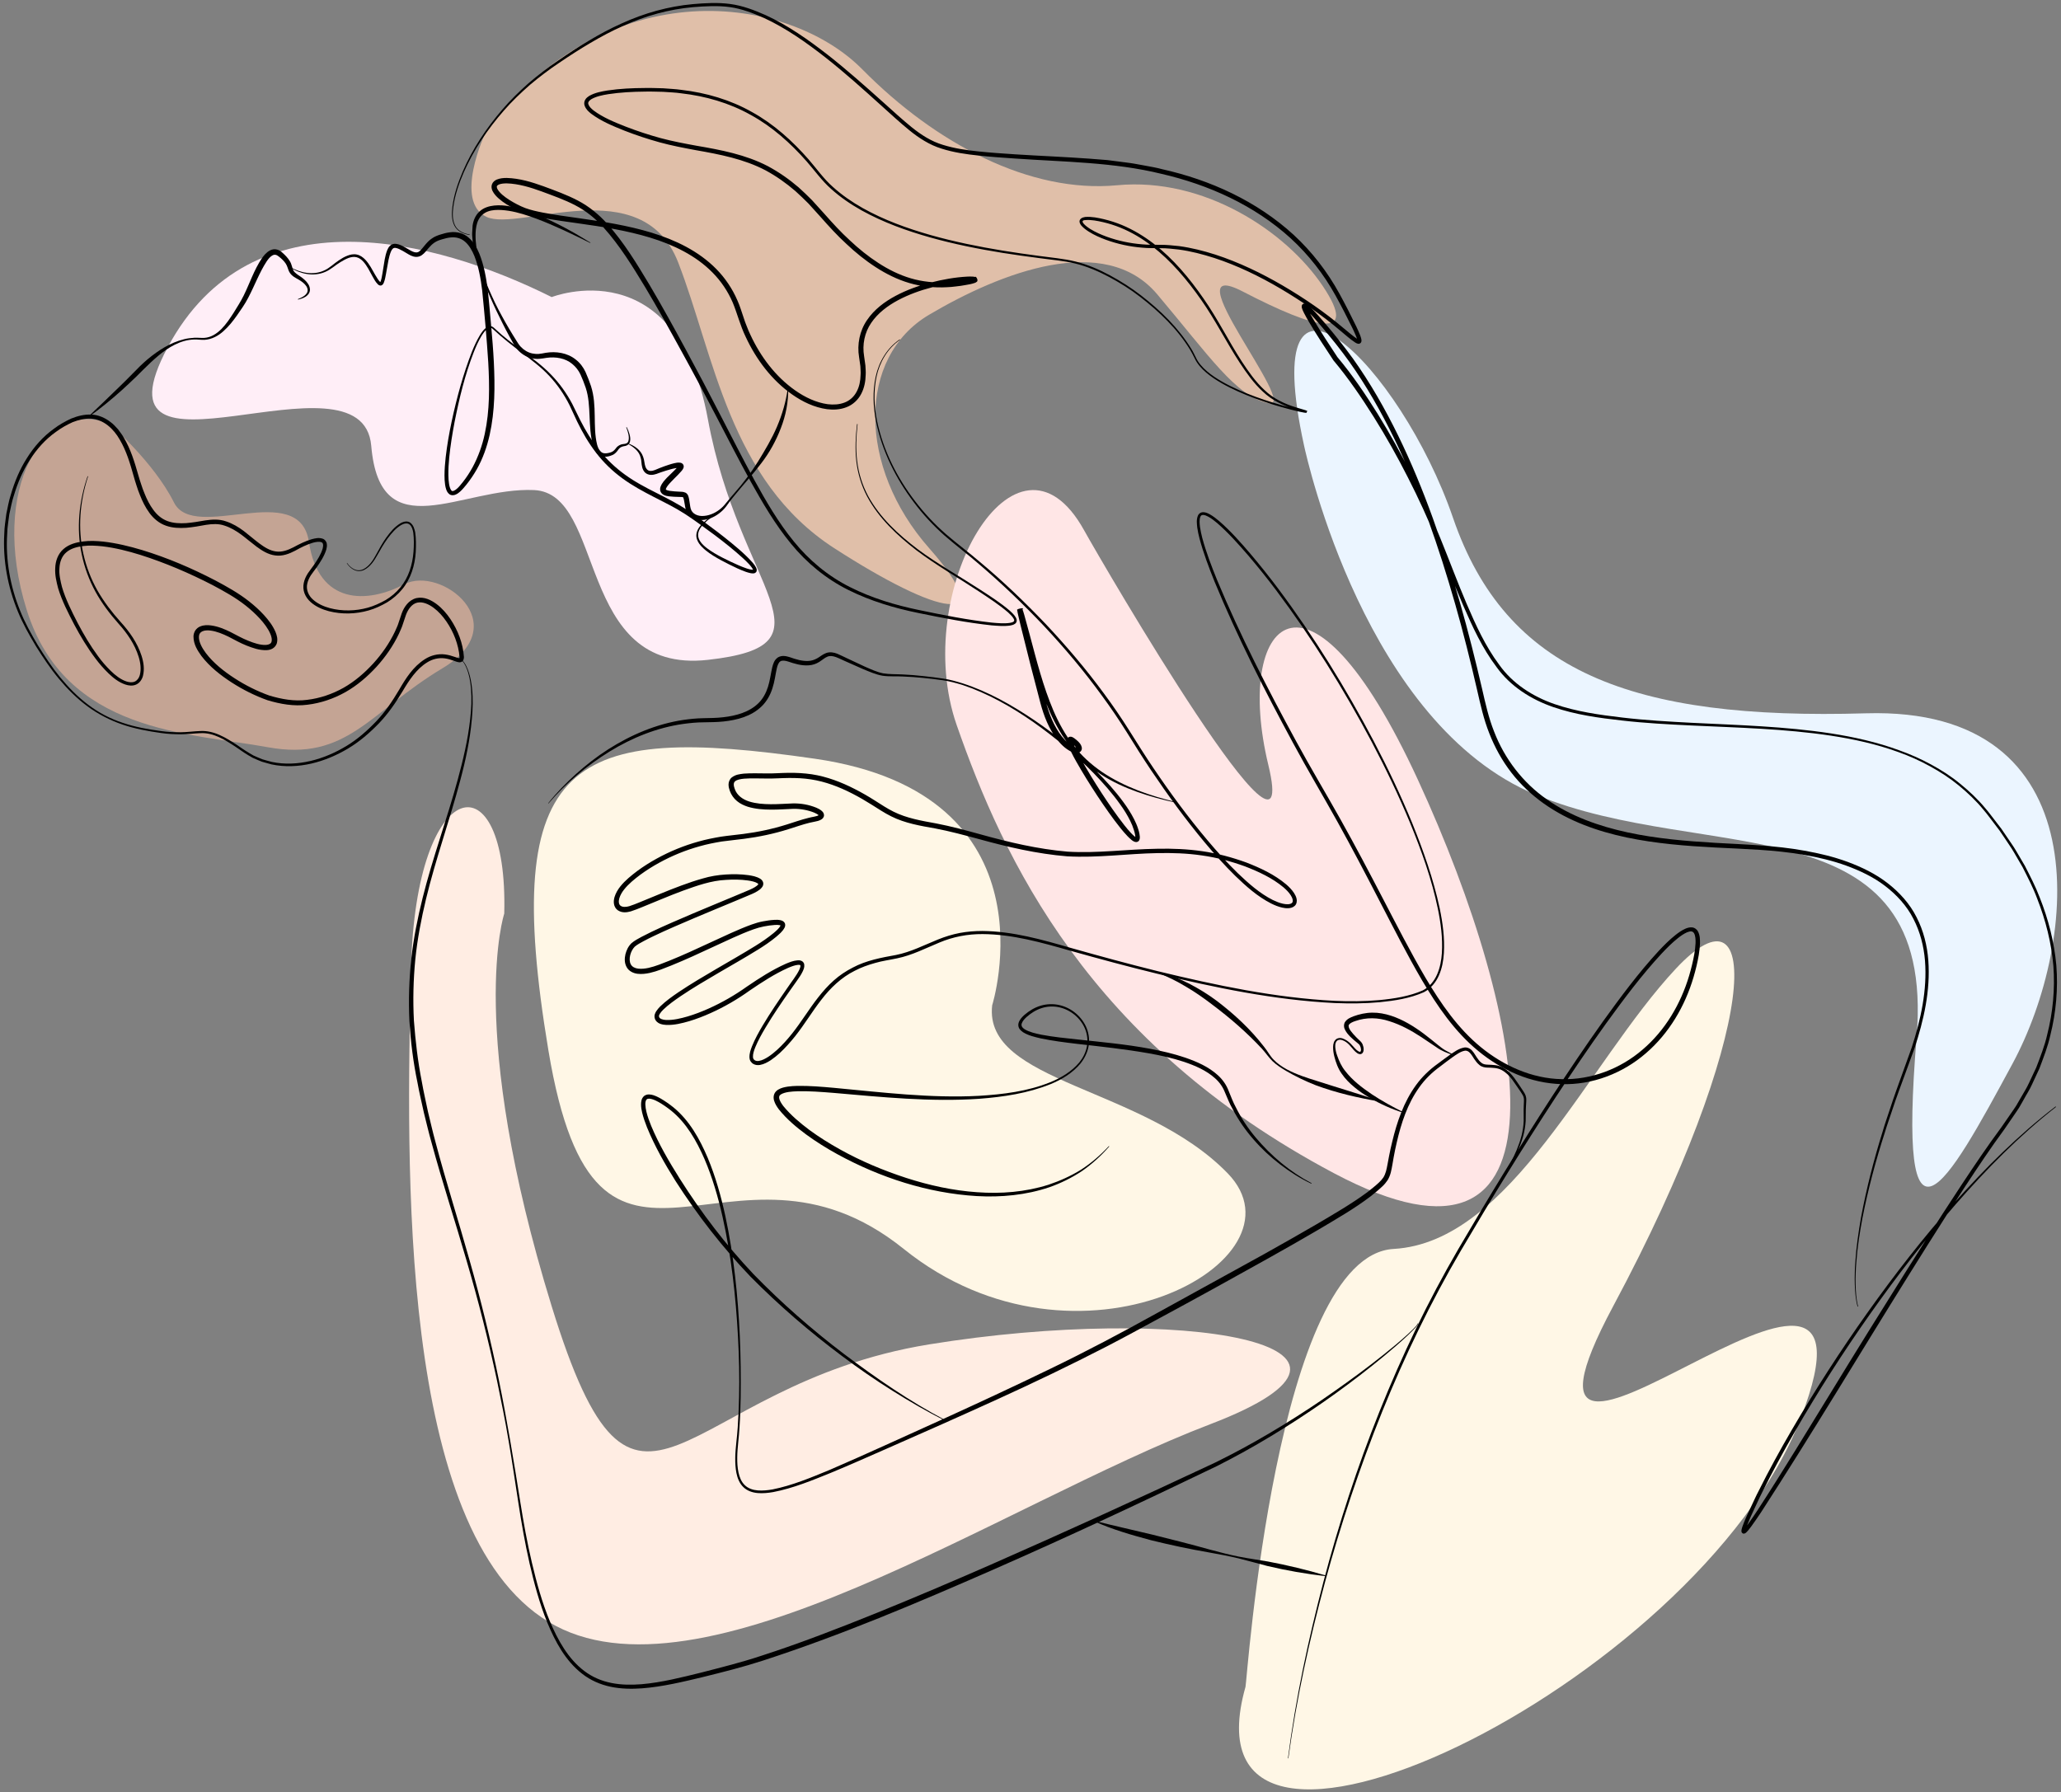
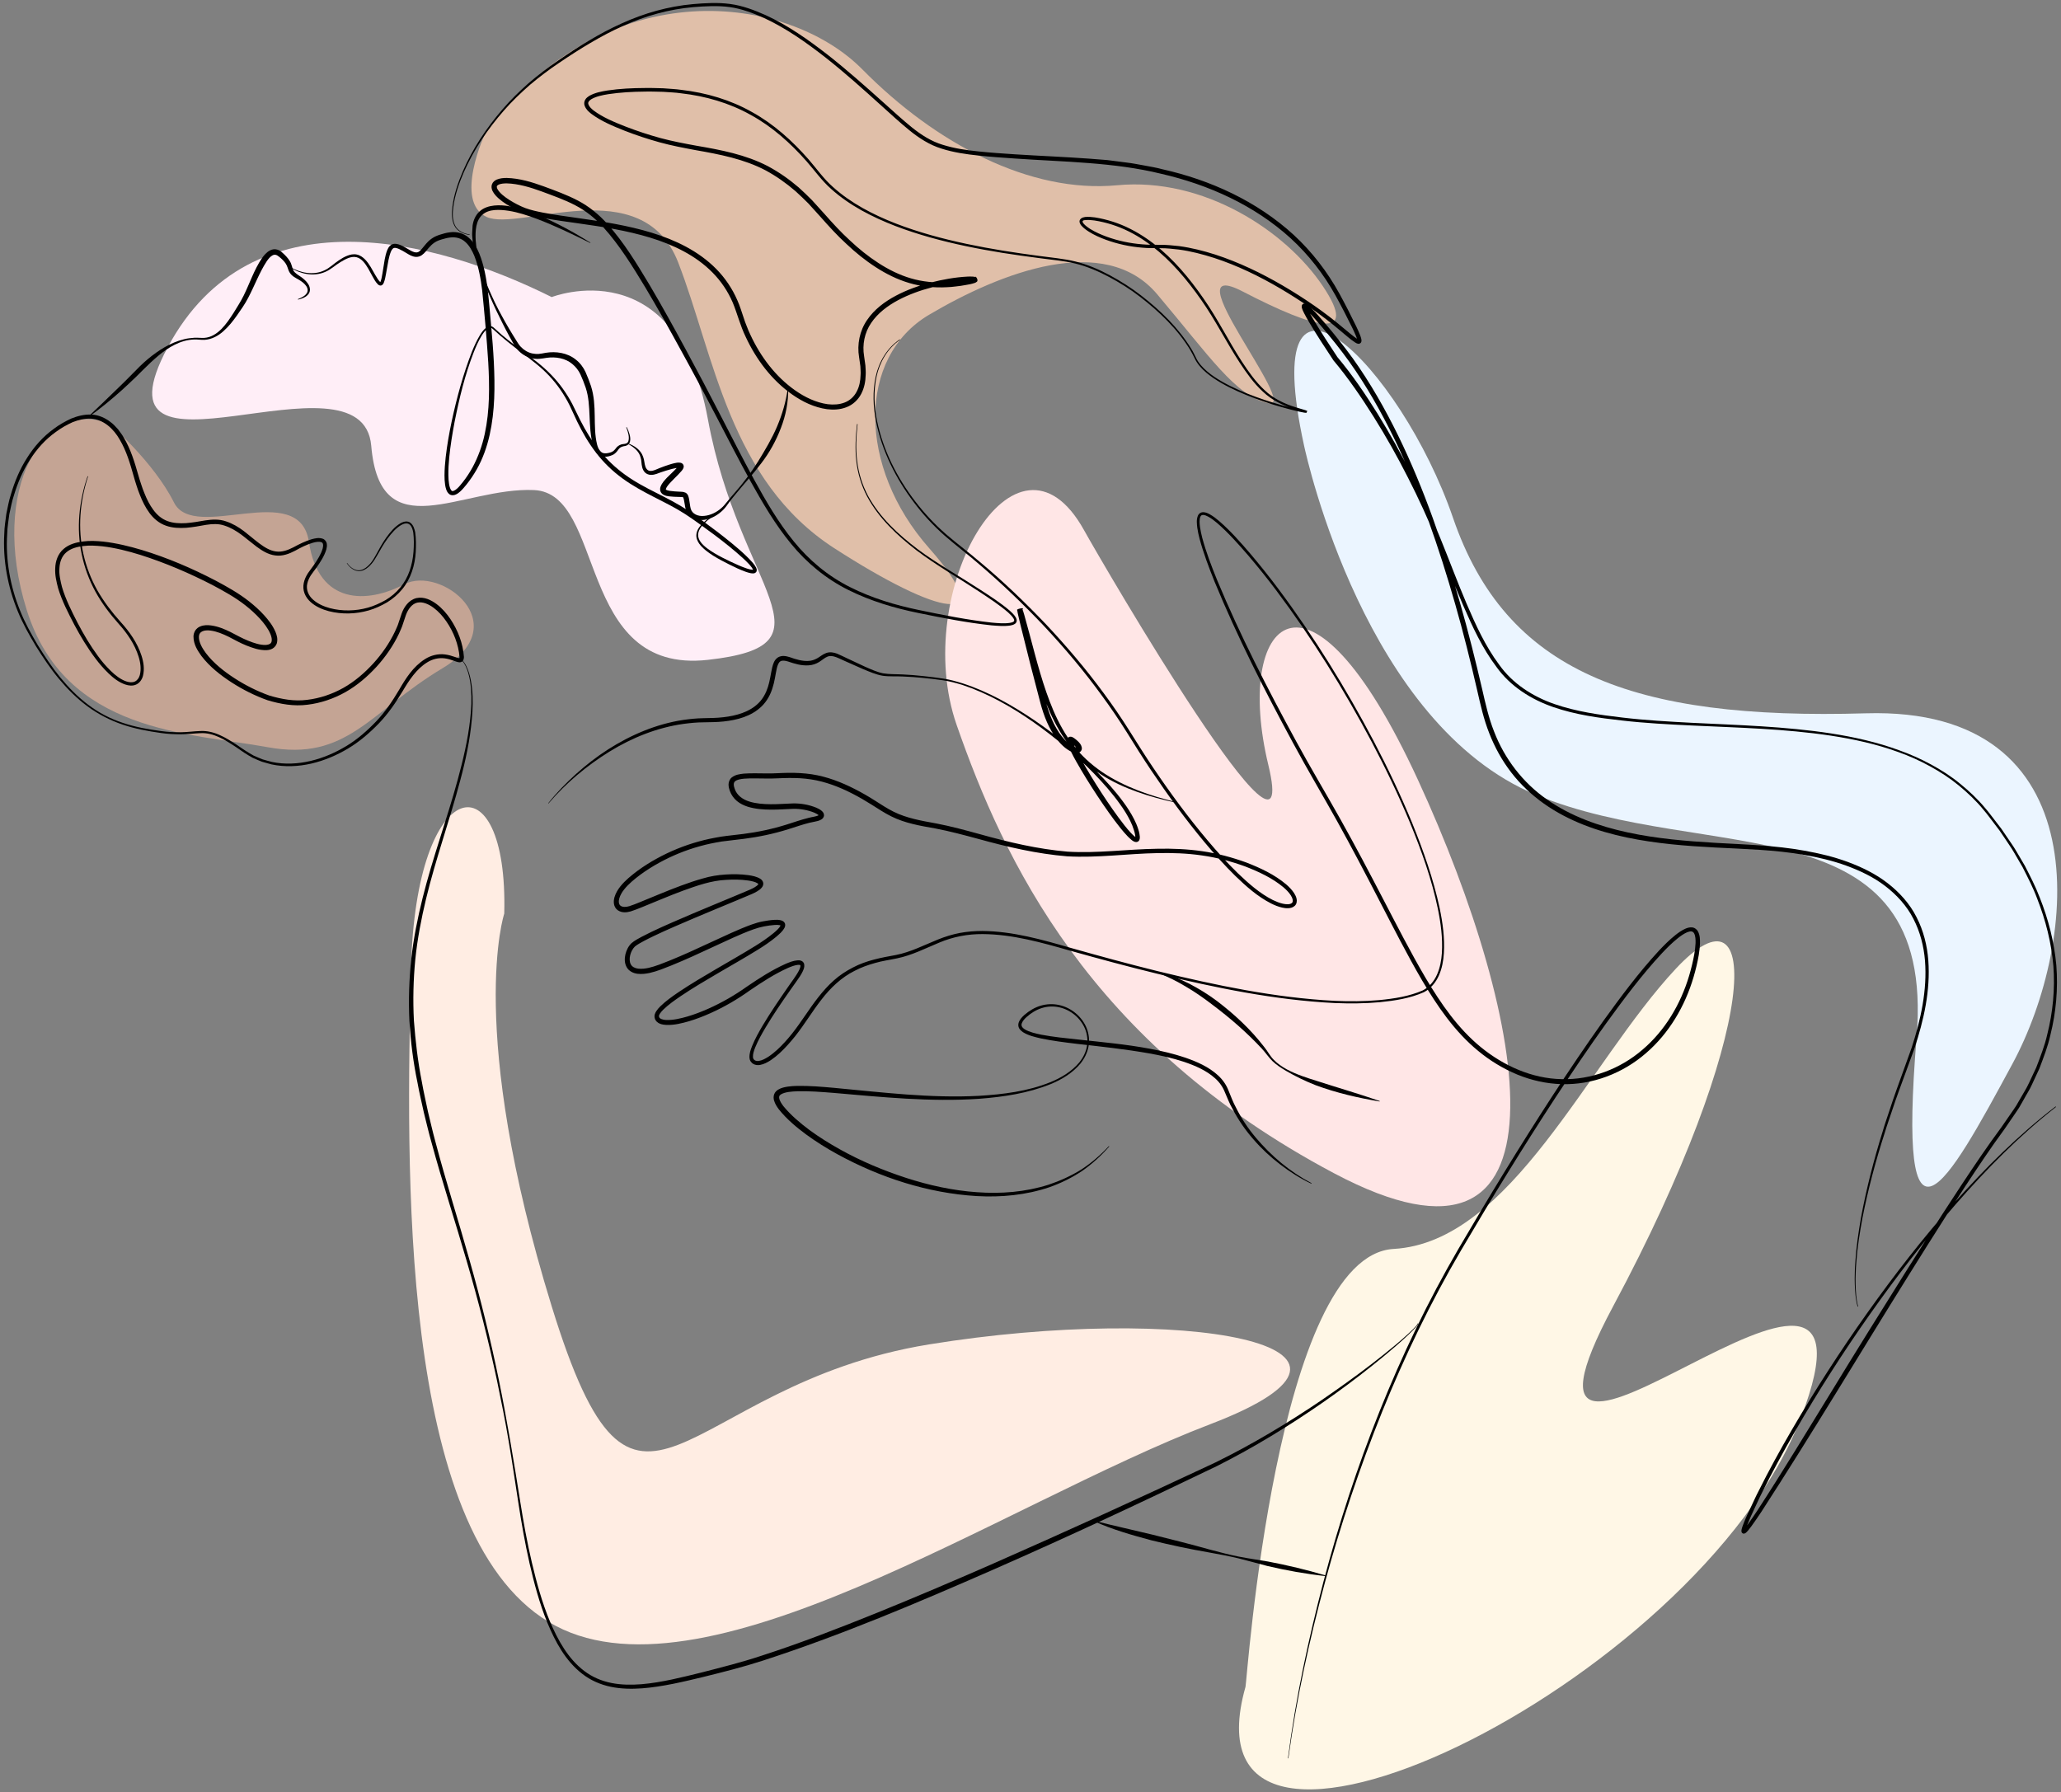
<svg xmlns="http://www.w3.org/2000/svg" width="384px" height="334px" viewBox="0 0 384 334" version="1.1">
  <rect x="0" y="0" width="384" height="334" fill="#808080" stroke="none" />
  <title>116</title>
  <g id="Page-1" stroke="none" stroke-width="1" fill="none" fill-rule="evenodd">
    <g id="116" transform="translate(-168, -193)" fill-rule="nonzero">
      <path d="M188.42,272 C188.42,272 196.65,279.1 200.42,286.64 C204.19,294.18 223.78,282.14 225.56,293.99 C227.34,305.84 236.49,305.46 243.31,301.88 C250.13,298.3 264.19,309.27 250.48,317.5 C236.77,325.73 232.67,334.93 217.91,332.24 C203.15,329.55 180.2,329.57 173,306.73 C165.8,283.89 176.42,266.96 188.42,272 Z" id="Path" fill="#C4A494" />
      <path d="M258.65,217.4 C258.26,217.92 252.52,230.59 258.65,233.42 C264.78,236.25 287.67,224.68 294.36,241.91 C301.05,259.14 303.88,282.51 323.42,295.14 C342.96,307.77 354.45,310.26 341.11,295.14 C327.77,280.02 327.68,259.58 341.11,251.65 C354.54,243.71 373.83,236.26 383.6,247.83 C393.37,259.4 398.26,266.85 404.32,268.13 C410.38,269.42 385.79,240.19 399.54,247.32 C413.29,254.44 421.29,256.49 414.45,246.29 C407.61,236.09 392.34,225.98 376.14,227.52 C359.94,229.06 342.37,219.81 328.66,205.92 C314.95,192.03 281.32,187.23 258.65,217.4 Z" id="Path" fill="#E0BFA9" />
      <path d="M369.98,291.8 C373.54,298.21 410.73,362.12 404.31,335.53 C397.88,308.94 411.51,293.47 432.19,338.33 C452.87,383.19 462.44,435.95 416.58,411.64 C370.73,387.33 354.95,353.06 346.25,328.12 C337.55,303.18 357.35,269.04 369.98,291.8 Z" id="Path" fill="#FFE6E6" />
      <path d="M410.98,276.08 C411.53,278.57 422.47,327.96 454.19,341.11 C485.92,354.26 528.73,341.89 525.1,386.21 C521.47,430.52 530.55,414.22 542.94,391.26 C555.34,368.31 559.38,324.63 515.67,325.92 C471.96,327.21 448.57,318.17 438.73,289.52 C428.9,260.87 401.93,234.79 410.98,276.08 Z" id="Path" fill="#EBF5FF" />
      <path d="M261.95,363.25 C261.95,363.25 254.82,384.63 270.78,436.39 C286.74,488.15 294.27,451.13 341.1,443.52 C387.93,435.91 432.42,443.52 393.47,458.4 C354.52,473.28 298.26,512.18 270.19,495.21 C242.12,478.24 243.73,410.15 244.58,373.53 C245.43,336.9 262.72,333.96 261.95,363.25 Z" id="Path" fill="#FFEDE3" />
      <path d="M400.06,507.32 C400.33,506.36 405.76,426.96 427.66,425.73 C449.56,424.5 463.79,391.12 480.23,373.52 C496.67,355.91 495.84,385.46 468.57,436.39 C441.3,487.32 522.79,407.3 503.53,457.22 C484.27,507.15 386.93,553.77 400.06,507.32 Z" id="Path" fill="#FFF7E6" />
      <path d="M270.79,248.36 C270.79,248.36 294.02,239.2 299.89,271.11 C305.76,303.02 324.6,313.2 299.89,315.96 C275.18,318.72 280.97,284.91 267.49,284.32 C254.01,283.73 238.82,295.42 237.17,276.08 C235.52,256.74 183.68,286.7 199.27,257.67 C214.85,228.64 249.04,237.5 270.79,248.36 Z" id="Path" fill="#FFEEF7" />
-       <path d="M352.86,380.33 C352.86,380.33 365.26,340.95 319.8,334.38 C274.35,327.81 261.06,333.98 270.18,388.75 C279.3,443.52 303.92,399.6 336.38,425.73 C368.77,451.8 412.48,427.85 396.74,411.64 C380.99,395.41 351.21,394.84 352.86,380.33 Z" id="Path" fill="#FFF7E6" />
      <path d="M232.69,297.93 C233.03,298.42 233.49,298.86 234.04,299.1 C234.59,299.35 235.22,299.32 235.75,299.04 C236.82,298.48 237.51,297.4 238.08,296.34 C238.66,295.27 239.25,294.18 239.97,293.17 C240.69,292.18 241.48,291.19 242.58,290.53 C242.71,290.44 242.86,290.37 243.02,290.32 C243.17,290.26 243.33,290.2 243.5,290.19 C243.67,290.16 243.84,290.16 244.01,290.21 C244.19,290.23 244.34,290.33 244.48,290.43 C245.04,290.87 245.21,291.55 245.35,292.15 C245.54,293.4 245.52,294.62 245.46,295.87 C245.31,298.33 244.55,300.85 242.94,302.8 C242.14,303.77 241.18,304.6 240.11,305.25 C239.03,305.87 237.89,306.41 236.69,306.75 C234.29,307.44 231.71,307.51 229.27,306.89 C228.06,306.57 226.86,306.06 225.89,305.2 C225.41,304.77 224.99,304.23 224.75,303.6 C224.5,302.97 224.46,302.27 224.6,301.62 C224.73,300.97 225.02,300.37 225.36,299.83 C225.73,299.29 226.1,298.83 226.45,298.33 C227.13,297.34 227.8,296.3 228.12,295.21 C228.26,294.66 228.25,294.13 227.86,294.03 C227.45,293.88 226.83,293.99 226.28,294.14 C225.15,294.47 224.06,295.02 223.01,295.61 C221.91,296.19 220.61,296.7 219.27,296.5 C217.93,296.33 216.81,295.6 215.81,294.87 C214.81,294.12 213.89,293.32 212.92,292.6 C211.95,291.89 210.93,291.29 209.82,290.94 C208.71,290.55 207.54,290.63 206.39,290.8 C205.18,291.03 203.96,291.24 202.71,291.35 C201.46,291.43 200.15,291.4 198.9,290.95 C197.65,290.52 196.59,289.61 195.84,288.58 C195.08,287.54 194.52,286.4 194.07,285.24 C193.83,284.66 193.62,284.08 193.44,283.49 C193.24,282.9 193.07,282.31 192.9,281.71 C192.24,279.35 191.55,277.03 190.33,274.96 C189.18,272.9 187.28,271.15 184.94,271.01 C183.79,270.96 182.63,271.24 181.53,271.67 C180.45,272.16 179.4,272.75 178.43,273.47 C176.46,274.87 174.84,276.68 173.55,278.72 C172.24,280.75 171.28,283.01 170.59,285.32 C170.2,286.47 170,287.67 169.73,288.85 C169.59,290.05 169.36,291.25 169.34,292.47 C169.02,297.32 169.9,302.22 171.72,306.73 C172.61,308.99 173.81,311.13 175.05,313.23 C176.34,315.3 177.68,317.35 179.23,319.24 C180.78,321.12 182.49,322.87 184.44,324.33 C186.38,325.8 188.56,326.94 190.88,327.7 C193.19,328.48 195.61,328.91 198.02,329.23 C199.23,329.4 200.44,329.46 201.66,329.45 C202.88,329.44 204.08,329.26 205.33,329.22 C206.58,329.15 207.85,329.47 208.98,329.99 C210.12,330.5 211.16,331.17 212.19,331.84 C213.2,332.56 214.21,333.22 215.26,333.8 C215.82,334.03 216.36,334.3 216.92,334.5 C217.5,334.66 218.08,334.84 218.66,334.98 C221.03,335.48 223.5,335.35 225.85,334.8 C228.21,334.25 230.45,333.27 232.53,332.02 C234.61,330.76 236.44,329.15 238.11,327.4 C239.78,325.64 241.14,323.61 242.37,321.53 C243.6,319.41 244.97,317.22 247.17,315.83 C248.25,315.13 249.61,314.78 250.91,314.95 C251.56,315.03 252.18,315.22 252.76,315.42 C253.05,315.52 253.35,315.63 253.55,315.65 C253.65,315.64 253.6,315.64 253.59,315.67 C253.6,315.64 253.62,315.54 253.62,315.41 C253.43,313.12 252.52,310.76 251.18,308.82 C250.51,307.84 249.71,306.94 248.78,306.25 C247.86,305.57 246.74,305.07 245.73,305.3 C244.72,305.54 244.03,306.53 243.63,307.6 L243.05,309.33 C242.87,309.94 242.58,310.49 242.34,311.07 C241.27,313.33 239.83,315.4 238.16,317.24 C236.48,319.07 234.56,320.72 232.38,321.96 C230.2,323.19 227.78,324.02 225.28,324.32 C222.76,324.65 220.23,324.2 217.84,323.48 C215.46,322.63 213.26,321.52 211.16,320.17 C209.08,318.82 207.08,317.26 205.53,315.24 C204.8,314.21 204.05,313.08 204.05,311.6 C204.05,311.23 204.17,310.84 204.38,310.49 C204.61,310.15 204.93,309.88 205.29,309.74 C206,309.44 206.7,309.46 207.35,309.55 C208.66,309.73 209.84,310.23 210.96,310.78 C212.09,311.36 213.1,311.94 214.23,312.39 C215.32,312.83 216.5,313.23 217.56,313.18 C218.1,313.14 218.48,312.95 218.59,312.59 C218.71,312.21 218.6,311.65 218.38,311.14 C217.94,310.1 217.2,309.14 216.41,308.27 C215.6,307.39 214.71,306.58 213.77,305.84 C211.89,304.35 209.75,303.17 207.61,302.03 C203.29,299.8 198.78,297.87 194.15,296.4 C191.83,295.68 189.47,295.08 187.08,294.8 C185.89,294.68 184.68,294.6 183.52,294.75 C182.37,294.89 181.19,295.19 180.36,295.92 C179.51,296.63 179.12,297.75 179.07,298.9 C178.98,300.05 179.26,301.23 179.55,302.39 C180.23,304.69 181.34,306.88 182.45,309.05 C183.58,311.21 184.82,313.31 186.26,315.26 C186.97,316.25 187.77,317.16 188.62,318 C189.47,318.83 190.44,319.6 191.52,319.97 C192.05,320.15 192.63,320.22 193.1,320.01 C193.57,319.8 193.9,319.34 194.05,318.8 C194.34,317.71 194.18,316.48 193.82,315.35 C193.11,313.06 191.7,311.01 190.09,309.22 C188.45,307.37 186.96,305.4 185.77,303.23 C184.59,301.06 183.73,298.72 183.23,296.31 C182.2,291.47 182.72,286.41 184.31,281.77 C184.32,281.74 184.35,281.73 184.37,281.74 C184.4,281.75 184.41,281.78 184.4,281.8 C182.89,286.44 182.45,291.48 183.54,296.24 C184.07,298.61 184.96,300.91 186.15,303.03 C187.36,305.14 188.84,307.08 190.47,308.89 C192.13,310.71 193.6,312.79 194.37,315.19 C194.75,316.38 194.96,317.68 194.63,318.97 C194.46,319.6 194.04,320.26 193.37,320.56 C192.7,320.87 191.97,320.76 191.36,320.56 C190.11,320.14 189.11,319.33 188.21,318.47 C187.32,317.6 186.49,316.66 185.76,315.67 C184.27,313.69 183,311.57 181.84,309.4 C180.71,307.22 179.56,305.02 178.83,302.62 C178.52,301.41 178.21,300.17 178.29,298.87 C178.32,297.6 178.78,296.2 179.84,295.3 C180.88,294.39 182.2,294.07 183.45,293.9 C184.72,293.73 185.98,293.8 187.22,293.92 C189.7,294.2 192.11,294.79 194.48,295.5 C199.21,296.94 203.75,298.89 208.12,301.16 C210.29,302.32 212.46,303.52 214.43,305.08 C215.41,305.85 216.34,306.69 217.19,307.62 C218.03,308.55 218.82,309.56 219.34,310.78 C219.58,311.39 219.8,312.09 219.57,312.9 C219.44,313.3 219.13,313.66 218.77,313.86 C218.41,314.06 218.04,314.13 217.69,314.15 C216.29,314.2 215.09,313.74 213.92,313.29 C212.76,312.83 211.64,312.19 210.59,311.65 C209.52,311.13 208.4,310.66 207.28,310.51 C206.73,310.43 206.16,310.44 205.73,310.63 C205.31,310.81 205.07,311.16 205.06,311.66 C205.04,312.67 205.66,313.76 206.35,314.69 C207.78,316.57 209.7,318.09 211.72,319.4 C213.74,320.71 215.94,321.81 218.18,322.61 C220.46,323.29 222.85,323.73 225.23,323.41 C227.59,323.13 229.89,322.35 231.98,321.18 C234.07,320 235.91,318.41 237.54,316.64 C239.16,314.86 240.55,312.86 241.58,310.7 C241.81,310.15 242.1,309.62 242.26,309.05 L242.85,307.29 C243.07,306.68 243.39,306.09 243.83,305.57 C244.27,305.05 244.88,304.62 245.59,304.45 C247.04,304.14 248.34,304.82 249.35,305.57 C250.38,306.35 251.22,307.32 251.92,308.36 C253.32,310.46 254.25,312.83 254.44,315.43 C254.43,315.61 254.42,315.81 254.29,316.07 C254.11,316.37 253.73,316.44 253.53,316.41 C253.12,316.35 252.85,316.23 252.56,316.13 C251.99,315.92 251.43,315.75 250.86,315.68 C249.73,315.53 248.57,315.81 247.59,316.43 C245.58,317.67 244.21,319.77 242.99,321.84 C241.72,323.96 240.31,326.01 238.59,327.8 C236.87,329.57 234.98,331.21 232.85,332.48 C230.72,333.75 228.42,334.73 226,335.29 C223.59,335.84 221.04,335.96 218.6,335.44 C218,335.29 217.4,335.1 216.8,334.94 C216.22,334.73 215.66,334.45 215.08,334.21 C213.99,333.61 212.95,332.91 211.97,332.21 C209.96,330.89 207.8,329.49 205.37,329.62 C204.17,329.66 202.94,329.83 201.7,329.83 C200.47,329.83 199.23,329.77 198.01,329.59 C195.58,329.25 193.15,328.81 190.81,328.01 C188.48,327.21 186.26,326.07 184.28,324.6 C182.29,323.13 180.55,321.37 178.97,319.48 C177.39,317.59 176.03,315.53 174.72,313.45 C173.46,311.35 172.24,309.2 171.31,306.91 C169.44,302.35 168.51,297.38 168.8,292.44 C168.81,291.2 169.04,289.98 169.18,288.75 C169.44,287.54 169.64,286.32 170.03,285.14 C170.72,282.77 171.68,280.45 173.02,278.36 C174.33,276.26 176.02,274.34 178.05,272.89 C179.04,272.14 180.14,271.52 181.28,270.99 C182.45,270.52 183.72,270.2 185.02,270.25 C186.33,270.3 187.59,270.86 188.6,271.65 C189.13,272.02 189.54,272.52 189.98,272.98 C190.34,273.5 190.76,273.98 191.06,274.54 C192.35,276.7 193.08,279.12 193.75,281.47 C193.92,282.05 194.09,282.64 194.29,283.21 C194.47,283.79 194.68,284.36 194.91,284.91 C195.35,286.03 195.89,287.1 196.59,288.04 C197.28,288.98 198.17,289.73 199.24,290.11 C200.31,290.5 201.5,290.55 202.68,290.48 C203.87,290.38 205.07,290.19 206.27,289.97 C207.52,289.79 208.87,289.71 210.1,290.15 C211.33,290.55 212.43,291.21 213.43,291.96 C214.42,292.72 215.34,293.53 216.3,294.25 C217.25,294.96 218.28,295.61 219.4,295.76 C220.53,295.93 221.63,295.52 222.68,294.98 C223.77,294.39 224.88,293.83 226.11,293.47 C226.73,293.32 227.38,293.13 228.14,293.39 C228.53,293.52 228.85,293.95 228.89,294.34 C228.95,294.73 228.88,295.07 228.8,295.39 C228.41,296.66 227.71,297.69 227.01,298.71 C226.65,299.21 226.25,299.71 225.93,300.18 C225.62,300.67 225.37,301.2 225.25,301.75 C224.99,302.85 225.46,303.99 226.33,304.74 C227.19,305.51 228.3,306.01 229.45,306.32 C231.76,306.93 234.25,306.88 236.56,306.23 C237.71,305.91 238.82,305.39 239.86,304.81 C240.89,304.19 241.81,303.41 242.57,302.49 C244.12,300.65 244.85,298.25 245.04,295.85 C245.13,294.65 245.15,293.4 245,292.23 C244.89,291.66 244.72,291.06 244.3,290.73 C243.88,290.4 243.27,290.54 242.77,290.82 C241.75,291.41 240.94,292.37 240.22,293.34 C239.5,294.32 238.9,295.38 238.3,296.45 C237.71,297.51 236.99,298.61 235.85,299.19 C235.29,299.47 234.59,299.49 234.02,299.22 C233.45,298.96 232.99,298.5 232.64,297.99 C232.62,297.97 232.63,297.94 232.65,297.92 C232.64,297.9 232.67,297.91 232.69,297.93 Z" id="Path" fill="#000000" />
      <path d="M184.53,270.56 C186.38,268.8 188.23,267.05 190.04,265.27 C190.96,264.39 191.86,263.49 192.74,262.59 C193.61,261.68 194.54,260.76 195.52,259.93 C197.5,258.29 199.74,256.84 202.27,256.22 C202.9,256.05 203.55,255.99 204.19,255.94 C204.84,255.9 205.5,256 206.09,255.96 C207.33,255.88 208.41,255.16 209.27,254.29 C210.14,253.41 210.84,252.35 211.52,251.3 C212.18,250.22 212.88,249.15 213.42,248.04 C214.53,245.79 215.31,243.34 216.8,241.11 C217.2,240.57 217.63,240 218.37,239.63 C218.74,239.45 219.22,239.38 219.64,239.51 C220.06,239.62 220.4,239.88 220.64,240.11 C221.14,240.55 221.62,241.04 221.99,241.65 C222.39,242.27 222.44,243.04 222.68,243.43 C222.94,243.87 223.45,244.18 224,244.55 C224.54,244.93 225.07,245.36 225.44,245.96 C225.62,246.25 225.75,246.61 225.75,246.99 C225.75,247.37 225.57,247.73 225.32,247.97 C224.83,248.48 224.18,248.67 223.56,248.82 C223.53,248.83 223.51,248.81 223.5,248.78 C223.49,248.76 223.51,248.73 223.53,248.72 C224.11,248.49 224.72,248.22 225.07,247.75 C225.47,247.29 225.35,246.69 225.01,246.24 C224.67,245.77 224.16,245.41 223.64,245.1 C223.12,244.8 222.44,244.5 222.01,243.85 C221.79,243.53 221.69,243.16 221.59,242.88 C221.49,242.59 221.39,242.35 221.23,242.11 C220.92,241.64 220.48,241.22 220.01,240.85 C219.55,240.46 219.2,240.38 218.8,240.57 C218.39,240.77 217.99,241.24 217.67,241.73 C216.34,243.76 215.45,246.2 214.25,248.48 C213.65,249.66 212.9,250.69 212.17,251.75 C211.43,252.8 210.62,253.83 209.64,254.7 C208.68,255.58 207.44,256.25 206.1,256.33 C205.42,256.35 204.81,256.24 204.19,256.26 C203.57,256.28 202.94,256.37 202.34,256.54 C199.9,257.22 197.89,258.86 196.06,260.56 C195.13,261.42 194.27,262.32 193.35,263.22 C192.43,264.11 191.5,264.98 190.55,265.84 C188.64,267.54 186.66,269.16 184.58,270.65 C184.56,270.67 184.53,270.66 184.51,270.64 C184.51,270.6 184.51,270.58 184.53,270.56 Z" id="Path" fill="#000000" />
      <path d="M302.61,288.06 C301.65,288.64 300.7,289.25 299.84,289.96 C299.02,290.67 298.14,291.53 298.07,292.59 C298.02,293.66 298.89,294.52 299.74,295.17 C300.62,295.83 301.59,296.39 302.58,296.9 C303.57,297.41 304.59,297.89 305.61,298.34 C306.12,298.56 306.64,298.77 307.16,298.94 C307.42,299.02 307.68,299.1 307.93,299.14 C308.06,299.16 308.18,299.17 308.27,299.17 C308.38,299.17 308.38,299.12 308.32,299.21 C308.31,299.26 308.31,299.15 308.26,299.06 C308.21,298.96 308.14,298.85 308.07,298.75 C307.92,298.54 307.74,298.33 307.56,298.13 C307.19,297.73 306.79,297.34 306.38,296.97 C305.56,296.22 304.7,295.5 303.83,294.79 C302.09,293.38 300.29,292.04 298.47,290.74 C297.56,290.09 296.64,289.43 295.71,288.83 C294.78,288.23 293.81,287.67 292.83,287.15 C290.86,286.11 288.82,285.14 286.85,284 C284.88,282.87 282.99,281.54 281.35,279.94 C279.7,278.35 278.32,276.5 277.15,274.56 C276.57,273.58 276.03,272.58 275.54,271.56 L274.12,268.51 C273.12,266.52 271.86,264.66 270.33,263.04 C268.81,261.4 267,260.07 265.21,258.71 C263.41,257.37 261.63,255.97 259.97,254.43 C259.75,254.23 259.59,254.07 259.35,254.07 C259.13,254.06 258.9,254.18 258.7,254.35 C258.3,254.69 257.98,255.16 257.69,255.63 C257.12,256.58 256.67,257.61 256.26,258.65 C254.63,262.83 253.57,267.22 252.7,271.61 C252.28,273.81 251.92,276.03 251.7,278.25 C251.59,279.36 251.52,280.48 251.54,281.58 C251.55,282.13 251.58,282.68 251.67,283.21 C251.75,283.71 251.93,284.29 252.18,284.46 C252.34,284.62 252.82,284.37 253.19,284.02 C253.57,283.68 253.91,283.23 254.26,282.8 C254.94,281.93 255.54,281.01 256.07,280.04 C257.11,278.1 257.86,276 258.32,273.84 C259.26,269.5 259.22,264.99 258.97,260.53 C258.69,256.07 258.28,251.56 257.84,247.12 C257.57,244.92 257.18,242.71 256.38,240.69 C255.97,239.7 255.44,238.74 254.69,238.08 C253.95,237.41 252.97,237.13 251.94,237.25 C251.43,237.3 250.91,237.43 250.38,237.59 C249.83,237.75 249.39,237.91 248.96,238.2 C248.54,238.48 248.17,238.85 247.82,239.26 C247.46,239.67 247.15,240.16 246.57,240.56 C246.29,240.76 245.9,240.88 245.54,240.87 C245.18,240.86 244.86,240.76 244.57,240.63 C243.99,240.36 243.56,240.03 243.07,239.77 C242.6,239.51 242.1,239.24 241.67,239.19 C241.46,239.18 241.32,239.21 241.18,239.34 C241.04,239.47 240.91,239.68 240.82,239.92 C240.43,240.89 240.28,242.02 240.08,243.12 C239.98,243.68 239.89,244.23 239.77,244.79 C239.71,245.07 239.64,245.35 239.52,245.65 C239.45,245.8 239.41,245.97 239.15,246.14 C239.01,246.23 238.81,246.22 238.69,246.17 C238.57,246.12 238.49,246.06 238.42,246 C237.94,245.52 237.71,245.03 237.42,244.53 L236.61,243.05 C236.06,242.12 235.38,241.15 234.39,240.92 C233.39,240.7 232.35,241.29 231.42,241.85 C230.47,242.41 229.65,243.23 228.56,243.68 C226.39,244.61 223.9,244.03 222.02,242.83 C222,242.82 221.99,242.78 222,242.76 C222.01,242.74 222.05,242.73 222.07,242.75 C223.96,243.88 226.41,244.34 228.42,243.39 C229.42,242.95 230.21,242.11 231.17,241.49 C231.65,241.17 232.14,240.87 232.69,240.66 C233.23,240.44 233.85,240.3 234.48,240.43 C235.1,240.56 235.62,240.94 236.03,241.36 C236.44,241.79 236.77,242.27 237.07,242.76 L237.91,244.23 C238.19,244.69 238.49,245.22 238.81,245.53 C238.85,245.56 238.88,245.58 238.89,245.59 C238.9,245.58 238.85,245.59 238.83,245.6 C238.81,245.62 238.89,245.52 238.93,245.41 C239.02,245.19 239.07,244.91 239.13,244.65 C239.24,244.11 239.32,243.55 239.41,243 C239.59,241.89 239.71,240.76 240.14,239.63 C240.26,239.35 240.4,239.05 240.67,238.79 C240.93,238.52 241.38,238.39 241.73,238.43 C242.43,238.51 242.94,238.81 243.45,239.08 C243.96,239.35 244.44,239.69 244.89,239.88 C245.36,240.08 245.76,240.11 246.1,239.86 C246.81,239.31 247.41,238.13 248.45,237.45 C248.94,237.09 249.57,236.85 250.1,236.69 C250.65,236.51 251.22,236.36 251.83,236.29 C253.03,236.11 254.42,236.44 255.35,237.31 C256.3,238.14 256.87,239.22 257.32,240.29 C258.18,242.46 258.58,244.73 258.87,246.98 C259.13,249.25 259.3,251.47 259.51,253.72 C259.71,255.96 259.9,258.21 260.01,260.47 C260.23,264.97 260.23,269.56 259.23,274.04 C258.73,276.27 257.96,278.46 256.83,280.46 C256.26,281.46 255.62,282.41 254.9,283.31 C254.53,283.75 254.18,284.2 253.72,284.61 C253.49,284.81 253.25,285.01 252.92,285.15 C252.63,285.3 252.11,285.37 251.74,285.1 C251.39,284.84 251.25,284.51 251.14,284.22 C251.03,283.92 250.98,283.62 250.93,283.33 C250.84,282.74 250.82,282.17 250.82,281.59 C250.82,280.44 250.92,279.31 251.04,278.19 C251.3,275.94 251.69,273.72 252.16,271.51 C253.11,267.1 254.29,262.74 255.93,258.53 C256.36,257.48 256.82,256.45 257.41,255.47 C257.71,254.99 258.04,254.5 258.5,254.12 C258.73,253.94 259.02,253.76 259.37,253.77 C259.72,253.78 260,254.05 260.18,254.22 C261.81,255.76 263.61,257.11 265.41,258.45 C267.21,259.79 269.05,261.13 270.63,262.77 C272.22,264.39 273.56,266.26 274.62,268.27 L276.11,271.3 C276.62,272.3 277.16,273.27 277.75,274.21 C278.94,276.09 280.32,277.84 281.93,279.36 C283.53,280.89 285.35,282.17 287.29,283.26 C289.22,284.36 291.27,285.3 293.26,286.39 C294.26,286.93 295.24,287.5 296.19,288.13 C297.14,288.77 298.04,289.43 298.96,290.09 C300.78,291.42 302.58,292.78 304.33,294.22 C305.2,294.94 306.07,295.67 306.89,296.46 C307.3,296.85 307.71,297.26 308.09,297.69 C308.28,297.91 308.47,298.13 308.64,298.38 C308.73,298.51 308.81,298.64 308.88,298.79 C308.94,298.95 309.05,299.12 308.96,299.45 C308.91,299.62 308.75,299.74 308.63,299.79 C308.5,299.84 308.4,299.85 308.31,299.85 C308.13,299.85 307.97,299.83 307.82,299.8 C307.52,299.74 307.24,299.65 306.97,299.56 C306.42,299.37 305.9,299.14 305.38,298.91 C304.35,298.43 303.34,297.93 302.34,297.39 C301.35,296.85 300.36,296.27 299.47,295.54 C299.03,295.18 298.6,294.77 298.26,294.29 C297.93,293.81 297.68,293.21 297.75,292.59 C297.8,291.98 298.11,291.44 298.47,291 C298.84,290.55 299.26,290.17 299.71,289.82 C300.61,289.13 301.58,288.54 302.56,288 C302.58,287.99 302.61,288 302.63,288.02 C302.64,288.01 302.64,288.04 302.61,288.06 Z" id="Path" fill="#000000" />
      <path d="M254.03,315.92 C254.74,316.61 255.11,317.54 255.4,318.45 C255.68,319.37 255.85,320.33 255.95,321.29 C256.15,323.21 256.09,325.15 255.91,327.06 C255.56,330.9 254.76,334.68 253.76,338.39 C251.8,345.82 249.17,353.05 247.38,360.5 C246.49,364.22 245.76,367.98 245.38,371.77 C245.01,375.57 244.92,379.39 245.12,383.2 C245.41,387 245.84,390.79 246.59,394.55 C246.91,396.44 247.36,398.3 247.74,400.17 C248.2,402.03 248.61,403.9 249.12,405.74 C251.07,413.15 253.42,420.46 255.49,427.85 C257.59,435.24 259.42,442.7 260.96,450.22 C262.49,457.74 263.74,465.32 264.94,472.9 C265.54,476.69 266.22,480.46 267.1,484.19 C267.98,487.91 268.99,491.62 270.46,495.14 C271.94,498.62 273.83,502.08 276.84,504.36 C278.33,505.5 280.08,506.25 281.92,506.61 C283.76,506.98 285.66,506.99 287.55,506.84 C291.33,506.51 295.05,505.56 298.77,504.64 C302.49,503.68 306.19,502.76 309.82,501.55 C317.1,499.2 324.25,496.42 331.36,493.55 C338.46,490.67 345.52,487.66 352.54,484.59 C366.58,478.41 380.55,472.05 394.43,465.53 C401.3,462.16 407.89,458.21 414.23,453.91 C417.39,451.74 420.51,449.52 423.55,447.18 C425.07,446.01 426.57,444.82 428.04,443.59 C428.77,442.97 429.5,442.35 430.21,441.7 C430.56,441.38 430.91,441.05 431.25,440.72 C431.57,440.38 431.96,440.03 432.14,439.65 L432.16,439.61 C432.17,439.59 432.2,439.58 432.22,439.59 C432.24,439.6 432.25,439.63 432.24,439.65 C432.03,440.15 431.65,440.44 431.34,440.8 C431,441.14 430.66,441.48 430.31,441.81 C429.61,442.47 428.89,443.11 428.17,443.74 C426.72,445 425.24,446.22 423.74,447.42 C420.74,449.82 417.66,452.12 414.51,454.31 C408.2,458.69 401.63,462.72 394.76,466.18 C380.92,472.85 367.03,479.36 352.97,485.53 C338.91,491.69 324.76,497.7 310.12,502.45 C306.46,503.64 302.71,504.58 298.99,505.5 C295.26,506.39 291.5,507.31 287.62,507.61 C285.69,507.75 283.71,507.72 281.79,507.32 C279.87,506.92 278.01,506.11 276.46,504.89 C273.32,502.45 271.44,498.88 269.97,495.35 C268.51,491.77 267.52,488.04 266.66,484.3 C265.81,480.55 265.15,476.76 264.57,472.97 C263.97,469.18 263.44,465.38 262.78,461.6 C262.16,457.82 261.38,454.06 260.61,450.3 C259.01,442.8 257.12,435.37 254.96,428.01 C252.83,420.65 250.42,413.36 248.41,405.94 C247.88,404.09 247.45,402.22 246.98,400.35 C246.58,398.47 246.11,396.6 245.78,394.71 C244.99,390.95 244.52,387.1 244.28,383.25 C244.1,379.39 244.22,375.53 244.63,371.69 C245.05,367.85 245.81,364.07 246.74,360.33 C248.6,352.86 251.28,345.65 253.29,338.26 C254.29,334.57 255.18,330.84 255.6,327.03 C255.82,325.13 255.91,323.21 255.75,321.31 C255.67,320.36 255.53,319.41 255.27,318.5 C255.01,317.6 254.65,316.67 253.99,316 L253.98,315.99 C253.96,315.97 253.96,315.94 253.98,315.92 C253.98,315.9 254.01,315.9 254.03,315.92 Z" id="Path" fill="#000000" />
      <path d="M255.44,236.78 C254.87,236.68 254.31,236.52 253.8,236.23 C253.29,235.94 252.87,235.5 252.62,234.97 C252.12,233.9 252.16,232.69 252.29,231.56 C252.57,229.27 253.32,227.07 254.22,224.96 C256.04,220.74 258.61,216.87 261.61,213.39 C263.1,211.64 264.76,210.04 266.47,208.51 C268.22,207.02 270.04,205.6 271.94,204.32 C273.82,203.01 275.74,201.75 277.72,200.58 C279.69,199.4 281.72,198.31 283.82,197.37 C288.01,195.46 292.5,194.18 297.1,193.77 C299.39,193.57 301.7,193.43 304.02,193.74 C306.34,194.04 308.52,194.88 310.63,195.81 C314.84,197.74 318.62,200.42 322.24,203.23 C325.85,206.07 329.28,209.12 332.69,212.18 C334.4,213.71 336.08,215.26 337.84,216.69 C339.6,218.11 341.51,219.35 343.67,219.99 C345.81,220.66 348.07,220.99 350.34,221.22 C352.61,221.46 354.89,221.61 357.17,221.76 C361.74,222.05 366.31,222.23 370.89,222.56 L374.33,222.83 L377.75,223.27 C378.89,223.4 380.02,223.62 381.16,223.83 C382.29,224.05 383.43,224.22 384.54,224.53 C393.51,226.53 402.2,230.5 409.04,236.77 C412.44,239.91 415.3,243.62 417.53,247.67 C418.64,249.69 419.67,251.72 420.68,253.8 C420.93,254.32 421.17,254.84 421.39,255.4 C421.49,255.69 421.6,255.94 421.66,256.32 C421.68,256.39 421.67,256.55 421.64,256.69 C421.57,256.93 421.3,257.1 421.08,257.06 C420.8,257.02 420.66,256.92 420.52,256.84 C419.48,256.16 418.68,255.4 417.78,254.67 C414.31,251.71 410.54,249.13 406.61,246.8 C402.68,244.49 398.56,242.48 394.24,241.07 C392.08,240.38 389.87,239.8 387.62,239.5 C386.5,239.38 385.37,239.24 384.24,239.25 C383.12,239.22 381.93,239.27 380.79,239.15 C378.48,238.96 376.2,238.47 374.02,237.67 C372.93,237.27 371.87,236.8 370.87,236.17 C370.37,235.85 369.89,235.51 369.47,235.03 C369.37,234.9 369.27,234.77 369.2,234.58 C369.13,234.42 369.08,234.14 369.23,233.93 C369.52,233.51 369.89,233.51 370.2,233.43 C371.44,233.34 372.57,233.59 373.7,233.85 C374.83,234.12 375.93,234.48 377.01,234.92 C379.15,235.81 381.15,237.02 382.98,238.43 C386.64,241.27 389.62,244.85 392.23,248.62 C394.87,252.4 396.89,256.53 399.37,260.36 C400.62,262.26 401.93,264.15 403.6,265.69 C405.23,267.27 407.32,268.26 409.49,268.92 L411.14,269.41 L411.35,269.48 C411.3,269.61 411.76,269.28 411.41,269.93 C411.21,269.93 411.09,269.9 410.94,269.88 C410.65,269.83 410.37,269.77 410.09,269.71 C408.97,269.46 407.86,269.17 406.75,268.85 C404.54,268.22 402.36,267.49 400.24,266.62 C398.12,265.75 396.02,264.76 394.11,263.47 C393.16,262.82 392.25,262.09 391.5,261.19 C391.13,260.74 390.8,260.24 390.56,259.71 C390.29,259.21 390.06,258.69 389.76,258.21 C387.39,254.32 384.03,251.1 380.43,248.32 C378.63,246.92 376.69,245.71 374.68,244.63 C372.67,243.56 370.56,242.65 368.36,242.11 C366.17,241.57 363.86,241.41 361.6,241.09 C359.33,240.8 357.06,240.48 354.79,240.12 C350.26,239.39 345.76,238.49 341.33,237.25 C336.92,236.01 332.56,234.44 328.52,232.2 C326.51,231.07 324.59,229.77 322.87,228.22 C321.12,226.68 319.78,224.77 318.29,223.07 C315.28,219.66 311.85,216.58 307.85,214.4 C303.89,212.18 299.44,210.9 294.93,210.39 C293.81,210.22 292.66,210.2 291.53,210.11 C290.39,210.1 289.25,210.03 288.12,210.07 C285.84,210.09 283.56,210.21 281.32,210.55 C280.22,210.73 279.08,210.96 278.18,211.48 C277.74,211.76 277.48,212.08 277.64,212.46 C277.77,212.86 278.18,213.26 278.6,213.59 C280.36,214.91 282.51,215.78 284.62,216.61 C286.74,217.43 288.92,218.14 291.1,218.74 C293.3,219.33 295.54,219.75 297.79,220.16 C302.28,220.93 306.91,221.8 311.06,223.96 C313.11,225.06 315.03,226.4 316.79,227.91 C317.65,228.68 318.49,229.49 319.3,230.31 L321.62,232.87 C323.13,234.58 324.66,236.26 326.34,237.79 C327.99,239.35 329.76,240.78 331.65,242 C333.54,243.23 335.57,244.24 337.72,244.87 C339.87,245.5 342.12,245.72 344.36,245.6 C344.92,245.58 345.48,245.53 346.04,245.45 C346.6,245.4 347.16,245.3 347.71,245.2 C348.26,245.11 348.85,245.01 349.3,244.85 C349.34,244.84 349.41,244.79 349.34,244.84 C349.05,244.98 349.54,245.78 349.45,245.49 C349.4,245.48 349.26,245.46 349.13,245.45 C348.87,245.44 348.59,245.44 348.32,245.45 C346.09,245.57 343.83,245.98 341.65,246.54 C339.46,247.11 337.32,247.88 335.34,248.93 C333.37,249.98 331.54,251.36 330.32,253.17 C329.08,254.97 328.63,257.23 329,259.39 L329.24,261.11 C329.26,261.7 329.34,262.29 329.29,262.89 C329.26,264.08 329.04,265.3 328.45,266.41 C327.88,267.51 326.89,268.44 325.71,268.88 C324.54,269.34 323.28,269.4 322.09,269.25 C319.7,268.92 317.52,267.86 315.61,266.52 C311.76,263.82 308.88,259.96 306.93,255.76 C305.91,253.67 305.35,251.35 304.5,249.33 C303.61,247.28 302.35,245.4 300.78,243.81 C297.64,240.6 293.44,238.6 289.13,237.28 C284.79,235.96 280.27,235.25 275.74,234.62 C273.47,234.3 271.2,234 268.93,233.56 C267.79,233.33 266.66,233.09 265.54,232.68 C264.4,232.25 263.4,231.71 262.39,231.08 C261.89,230.77 261.41,230.42 260.95,230.02 C260.5,229.62 260.05,229.17 259.74,228.53 C259.6,228.2 259.5,227.76 259.67,227.32 C259.84,226.88 260.21,226.62 260.53,226.47 C261.19,226.2 261.81,226.16 262.42,226.16 C264.84,226.23 267.08,226.93 269.26,227.71 C271.41,228.51 273.58,229.28 275.66,230.37 C277.74,231.45 279.6,232.98 281.15,234.71 C284.26,238.18 286.65,242.14 289.01,246.07 C291.35,250.02 293.56,254.04 295.74,258.07 C297.93,262.1 300.06,266.15 302.16,270.23 C304.27,274.3 306.33,278.39 308.52,282.4 C310.72,286.4 313.02,290.37 315.9,293.89 C318.76,297.42 322.31,300.37 326.37,302.4 C330.42,304.45 334.83,305.77 339.29,306.69 C343.76,307.62 348.27,308.52 352.8,309.02 C353.93,309.12 355.08,309.23 356.16,309.07 C356.42,309.03 356.69,308.95 356.85,308.83 C356.99,308.71 357,308.57 356.89,308.34 C356.66,307.9 356.24,307.5 355.83,307.12 C354.12,305.65 352.18,304.4 350.28,303.14 C346.47,300.62 342.47,298.35 338.8,295.58 C335.18,292.79 331.73,289.58 329.55,285.49 C328.48,283.45 327.81,281.21 327.55,278.92 C327.29,276.63 327.41,274.32 327.68,272.05 C327.68,272.02 327.71,272 327.74,272.01 C327.77,272.01 327.79,272.04 327.78,272.07 C327.53,274.34 327.42,276.64 327.7,278.91 C327.97,281.18 328.66,283.39 329.73,285.4 C331.92,289.43 335.36,292.59 338.98,295.34 C342.65,298.07 346.66,300.3 350.5,302.8 C352.42,304.05 354.36,305.28 356.13,306.79 C356.56,307.19 357,307.57 357.31,308.15 C357.38,308.3 357.45,308.47 357.43,308.68 C357.42,308.89 357.3,309.1 357.15,309.21 C356.85,309.44 356.54,309.5 356.24,309.56 C355.05,309.73 353.9,309.62 352.75,309.53 C348.17,309.04 343.67,308.16 339.18,307.24 C334.68,306.33 330.23,305.01 326.09,302.95 C321.95,300.9 318.29,297.89 315.38,294.32 C312.44,290.75 310.11,286.76 307.88,282.76 C305.66,278.74 303.58,274.66 301.46,270.6 C299.35,266.54 297.2,262.5 294.99,258.49 C292.79,254.47 290.57,250.47 288.23,246.55 C285.87,242.65 283.46,238.73 280.44,235.38 C278.93,233.71 277.18,232.29 275.19,231.26 C273.21,230.22 271.05,229.47 268.91,228.67 C266.8,227.9 264.58,227.23 262.41,227.17 C261.88,227.17 261.34,227.22 260.93,227.39 C260.54,227.6 260.49,227.73 260.64,228.15 C261.05,228.96 262,229.68 262.91,230.26 C263.84,230.84 264.87,231.39 265.87,231.77 C266.9,232.15 268.01,232.39 269.12,232.61 C271.34,233.04 273.61,233.34 275.88,233.66 C280.41,234.3 284.98,235.01 289.41,236.36 C293.81,237.71 298.16,239.77 301.47,243.14 C303.11,244.81 304.45,246.8 305.38,248.95 C305.86,250.01 306.2,251.17 306.56,252.22 C306.73,252.76 306.92,253.29 307.14,253.81 C307.34,254.34 307.56,254.86 307.8,255.36 C309.69,259.44 312.48,263.17 316.16,265.75 C317.98,267.03 320.05,268.02 322.21,268.32 C323.29,268.45 324.38,268.39 325.36,268.01 C326.34,267.64 327.13,266.91 327.61,265.98 C328.11,265.06 328.32,263.97 328.34,262.87 C328.39,262.33 328.31,261.77 328.3,261.22 L328.06,259.54 C327.66,257.19 328.17,254.64 329.54,252.65 C330.89,250.65 332.85,249.2 334.9,248.11 C336.97,247.01 339.17,246.23 341.41,245.65 C343.66,245.08 345.94,244.66 348.28,244.54 C348.58,244.53 348.87,244.52 349.18,244.54 C349.34,244.55 349.49,244.56 349.71,244.61 C349.74,244.33 350.43,245.28 349.96,245.53 C349.78,245.67 349.71,245.68 349.62,245.72 C348.98,245.94 348.44,246.02 347.86,246.12 C347.29,246.22 346.72,246.32 346.14,246.37 C345.56,246.45 344.98,246.5 344.4,246.52 C342.07,246.65 339.7,246.41 337.45,245.75 C335.2,245.09 333.09,244.04 331.14,242.77 C329.19,241.51 327.38,240.04 325.71,238.46 C324,236.9 322.45,235.19 320.93,233.47 L318.64,230.94 C317.84,230.14 317.03,229.35 316.19,228.6 C314.48,227.13 312.63,225.82 310.65,224.75 C306.64,222.64 302.14,221.77 297.63,220.98 C295.38,220.56 293.11,220.13 290.89,219.52 C288.66,218.9 286.48,218.18 284.33,217.34 C282.19,216.48 280.04,215.61 278.13,214.18 C277.67,213.8 277.18,213.4 276.93,212.7 C276.79,212.37 276.84,211.89 277.04,211.58 C277.23,211.24 277.52,211.05 277.78,210.87 C278.89,210.25 280.04,210.05 281.19,209.86 C283.49,209.52 285.79,209.41 288.09,209.4 C289.24,209.36 290.39,209.44 291.54,209.45 C292.69,209.55 293.84,209.58 294.98,209.75 C299.56,210.28 304.09,211.6 308.11,213.88 C312.17,216.12 315.64,219.26 318.67,222.72 C320.18,224.47 321.49,226.35 323.19,227.84 C324.87,229.36 326.75,230.65 328.73,231.77 C332.7,234 337.03,235.56 341.41,236.81 C345.81,238.05 350.29,238.96 354.81,239.7 C357.07,240.07 359.33,240.39 361.6,240.69 C363.87,241.01 366.15,241.18 368.41,241.74 C370.65,242.3 372.79,243.22 374.81,244.31 C376.83,245.4 378.78,246.64 380.6,248.05 C384.22,250.86 387.59,254.11 389.99,258.06 C390.3,258.55 390.53,259.08 390.8,259.59 C391.03,260.1 391.33,260.57 391.7,261 C392.42,261.86 393.31,262.58 394.25,263.22 C396.14,264.49 398.22,265.46 400.33,266.32 C402.45,267.17 404.62,267.89 406.82,268.51 C407.92,268.82 409.03,269.11 410.14,269.35 C410.42,269.41 410.7,269.47 410.97,269.51 C411.1,269.53 411.26,269.56 411.35,269.56 C411.18,270.15 411.31,269.73 411.18,269.82 L410.99,269.75 L409.34,269.27 C407.14,268.61 404.97,267.59 403.29,265.97 C401.57,264.4 400.24,262.49 398.98,260.58 C396.46,256.73 394.43,252.61 391.8,248.88 C389.19,245.15 386.22,241.62 382.62,238.84 C380.82,237.46 378.86,236.28 376.77,235.43 C375.72,235 374.65,234.66 373.54,234.4 C372.45,234.15 371.3,233.92 370.24,234.01 C368.92,234.05 370.33,235.17 371.15,235.68 C372.1,236.27 373.14,236.72 374.2,237.11 C376.32,237.88 378.56,238.35 380.82,238.53 C381.96,238.64 383.06,238.59 384.23,238.62 C385.39,238.61 386.54,238.74 387.69,238.86 C389.99,239.17 392.23,239.74 394.43,240.44 C398.82,241.87 402.99,243.88 406.96,246.19 C410.92,248.51 414.75,251.11 418.26,254.09 C419.14,254.8 420.02,255.6 420.91,256.18 C421.01,256.25 421.13,256.28 421.13,256.29 C421.07,256.26 420.92,256.36 420.9,256.45 C420.88,256.45 420.9,256.46 420.89,256.4 C420.87,256.21 420.76,255.93 420.67,255.68 C420.47,255.17 420.22,254.65 419.98,254.14 C418.98,252.1 417.93,250.05 416.83,248.06 C414.63,244.09 411.82,240.47 408.47,237.4 C401.74,231.27 393.19,227.41 384.34,225.38 C375.47,223.21 366.26,223.18 357.12,222.54 C354.83,222.39 352.54,222.23 350.26,221.98 C347.98,221.74 345.68,221.41 343.45,220.7 C341.2,220.02 339.19,218.71 337.41,217.26 C335.62,215.8 333.94,214.24 332.24,212.71 C328.84,209.64 325.44,206.58 321.85,203.75 C318.26,200.94 314.51,198.28 310.39,196.37 C308.33,195.45 306.19,194.62 303.95,194.32 C301.73,194.02 299.43,194.15 297.17,194.33 C292.63,194.72 288.2,195.97 284.05,197.85 C281.97,198.77 279.95,199.85 277.99,201.01 C276.02,202.16 274.1,203.41 272.21,204.69 C270.3,205.96 268.49,207.34 266.74,208.81 C265.03,210.32 263.37,211.89 261.87,213.62 C258.87,217.05 256.28,220.88 254.43,225.06 C253.52,227.15 252.76,229.33 252.46,231.59 C252.32,232.71 252.27,233.9 252.75,234.93 C253.22,235.99 254.36,236.51 255.47,236.69 C255.5,236.69 255.52,236.72 255.51,236.75 C255.5,236.78 255.47,236.78 255.44,236.78 C255.44,236.78 255.44,236.78 255.44,236.78 Z" id="Path" fill="#000000" />
      <path d="M551.02,399.31 C544.19,404.66 538.1,410.87 532.4,417.39 C526.72,423.93 521.41,430.79 516.42,437.87 C511.43,444.95 506.75,452.25 502.43,459.75 C500.27,463.5 498.2,467.31 496.28,471.18 C495.78,472.14 495.36,473.13 494.89,474.11 C494.43,475.09 493.97,476.07 493.58,477.06 C493.48,477.31 493.39,477.56 493.31,477.8 C493.27,477.92 493.23,478.05 493.21,478.16 C493.2,478.22 493.19,478.27 493.18,478.3 C493.18,478.3 493.18,478.35 493.17,478.28 C493.2,478.29 493.03,478.03 492.88,478.07 C492.7,478.1 492.8,478.1 492.81,478.06 C492.84,478.03 492.89,477.99 492.93,477.95 C493.01,477.86 493.1,477.77 493.18,477.67 C493.35,477.47 493.51,477.26 493.66,477.04 C494.29,476.18 494.89,475.28 495.49,474.38 C500.21,467.12 504.69,459.69 509.23,452.31 C513.74,444.91 518.33,437.55 522.94,430.2 C527.56,422.86 532.21,415.54 537.11,408.37 C538.34,406.58 539.59,404.81 540.89,403.06 L542.73,400.4 C543.03,399.95 543.36,399.52 543.64,399.06 L544.45,397.66 C544.97,396.72 545.58,395.82 546.02,394.84 L547.39,391.92 C548.15,389.91 548.96,387.9 549.43,385.8 C550.49,381.63 550.9,377.3 550.58,373 C550.21,368.7 549.15,364.49 547.57,360.47 C546.82,358.44 545.82,356.52 544.85,354.6 L543.22,351.8 C542.68,350.86 542.03,350 541.45,349.09 L540.54,347.75 L539.56,346.46 C538.89,345.61 538.28,344.72 537.57,343.91 C536.21,342.24 534.63,340.75 532.97,339.38 C531.31,338.01 529.49,336.83 527.59,335.79 C525.7,334.75 523.72,333.86 521.69,333.14 C517.63,331.66 513.38,330.73 509.1,330.08 C500.53,328.79 491.85,328.6 483.19,328.19 C478.86,327.98 474.52,327.76 470.2,327.26 C465.89,326.78 461.55,326.19 457.41,324.76 C453.29,323.35 449.39,320.88 446.82,317.28 C444.17,313.77 442.34,309.78 440.61,305.8 C438.88,301.81 437.36,297.74 435.71,293.75 C434.08,289.74 432.28,285.81 430.31,281.96 C428.35,278.1 426.24,274.33 423.94,270.67 C421.64,267.02 419.19,263.42 416.44,260.15 L416.42,260.12 L416.41,260.1 C414.88,257.79 413.36,255.48 411.94,253.09 C411.59,252.49 411.24,251.89 410.92,251.25 C410.84,251.09 410.76,250.93 410.69,250.75 C410.65,250.66 410.62,250.57 410.59,250.46 C410.57,250.34 410.5,250.28 410.55,249.94 C410.57,249.85 410.63,249.72 410.82,249.61 C411,249.53 411.05,249.56 411.17,249.56 C411.29,249.59 411.38,249.63 411.43,249.66 C411.55,249.73 411.62,249.79 411.7,249.85 C411.85,249.97 411.99,250.1 412.12,250.22 C413.14,251.22 414.03,252.27 414.94,253.32 C416.74,255.42 418.47,257.6 420.1,259.85 C421.71,262.11 423.21,264.46 424.6,266.85 C430.18,276.46 434.24,286.85 437.62,297.38 C439.3,302.65 440.83,307.98 442.19,313.34 C442.86,316.02 443.54,318.71 444.15,321.41 C444.77,324.12 445.36,326.77 446.37,329.31 C448.32,334.39 451.75,338.87 456.22,341.97 C460.67,345.11 465.93,346.96 471.28,348.12 C476.65,349.27 482.15,349.74 487.65,350.06 C493.15,350.38 498.72,350.52 504.2,351.52 C506.94,352.01 509.66,352.65 512.28,353.62 C514.89,354.59 517.44,355.82 519.67,357.55 C521.88,359.26 523.83,361.4 525.09,363.92 C526.38,366.42 527.07,369.2 527.28,371.98 C527.69,377.58 526.43,383.11 524.7,388.36 L521.85,396.15 C521.36,397.44 520.93,398.75 520.49,400.06 C520.06,401.37 519.58,402.67 519.19,403.99 C517.49,409.24 516.06,414.58 515,420 C514.5,422.71 514.06,425.44 513.87,428.19 C513.8,428.88 513.77,429.57 513.75,430.25 C513.71,430.94 513.72,431.63 513.73,432.32 C513.77,433.69 513.84,435.09 514.19,436.41 L514.19,436.42 C514.2,436.45 514.18,436.47 514.15,436.48 C514.12,436.49 514.1,436.47 514.09,436.44 C513.72,435.09 513.63,433.7 513.58,432.32 C513.56,431.63 513.55,430.94 513.58,430.24 C513.59,429.55 513.61,428.86 513.68,428.17 C513.85,425.41 514.26,422.67 514.73,419.94 C515.74,414.5 517.12,409.13 518.77,403.85 C519.15,402.52 519.62,401.22 520.05,399.9 C520.49,398.59 520.91,397.27 521.39,395.98 L524.19,388.19 C525.88,382.98 527.09,377.49 526.66,372.03 C526.44,369.31 525.75,366.63 524.5,364.22 C523.27,361.79 521.39,359.75 519.24,358.1 C517.08,356.44 514.59,355.26 512.03,354.32 C509.46,353.38 506.78,352.76 504.08,352.29 C498.66,351.34 493.14,351.22 487.62,350.93 C482.1,350.64 476.55,350.2 471.09,349.06 C465.66,347.92 460.27,346.01 455.67,342.76 C453.38,341.14 451.3,339.19 449.59,336.97 C447.87,334.75 446.5,332.26 445.48,329.65 C444.44,327.05 443.83,324.28 443.22,321.61 C442.61,318.92 441.95,316.24 441.28,313.57 C439.93,308.22 438.41,302.91 436.74,297.66 C433.38,287.17 429.35,276.84 423.83,267.31 C422.45,264.93 420.97,262.61 419.38,260.38 C417.78,258.15 416.06,256 414.27,253.9 C413.38,252.86 412.48,251.8 411.52,250.86 C411.4,250.75 411.28,250.64 411.16,250.54 C411.11,250.5 411.04,250.45 411.01,250.43 C410.98,250.41 410.99,250.43 411.03,250.43 C411.11,250.44 411.11,250.45 411.25,250.39 C411.4,250.3 411.43,250.21 411.45,250.16 C411.48,249.99 411.45,250.11 411.48,250.15 C411.5,250.21 411.53,250.28 411.55,250.35 C411.61,250.49 411.68,250.64 411.75,250.79 C412.05,251.39 412.39,251.98 412.74,252.57 C414.15,254.93 415.66,257.24 417.18,259.54 L417.14,259.49 C419.97,262.86 422.4,266.46 424.7,270.15 C426.99,273.85 429.1,277.66 431.05,281.54 C433.01,285.42 434.79,289.39 436.41,293.42 C438.05,297.44 439.55,301.51 441.25,305.49 C442.95,309.46 444.75,313.42 447.32,316.86 C449.81,320.38 453.56,322.79 457.6,324.19 C461.67,325.6 465.98,326.21 470.27,326.71 C474.57,327.22 478.89,327.46 483.22,327.69 C491.87,328.12 500.57,328.35 509.16,329.67 C513.45,330.34 517.71,331.29 521.8,332.79 C523.85,333.52 525.85,334.4 527.76,335.44 C529.67,336.47 531.52,337.65 533.2,339.04 C534.89,340.41 536.49,341.91 537.88,343.59 C538.6,344.41 539.22,345.3 539.9,346.15 L540.89,347.44 L541.81,348.79 C542.41,349.7 543.06,350.57 543.61,351.51 L545.26,354.32 C546.25,356.26 547.26,358.19 548.03,360.23 C549.64,364.27 550.74,368.54 551.13,372.89 C551.47,377.25 551.08,381.65 550.02,385.88 C549.55,388.02 548.75,390.05 547.98,392.1 L546.6,395.07 C546.16,396.07 545.54,396.98 545.03,397.94 L544.22,399.36 C543.94,399.83 543.61,400.26 543.31,400.72 L541.46,403.42 C540.17,405.16 538.94,406.93 537.72,408.72 C532.86,415.89 528.24,423.23 523.65,430.58 C514.47,445.29 505.59,460.18 496.15,474.75 C495.55,475.65 494.94,476.55 494.29,477.44 C494.12,477.66 493.96,477.88 493.78,478.1 C493.69,478.21 493.6,478.32 493.49,478.43 C493.43,478.48 493.38,478.54 493.31,478.6 C493.22,478.65 493.21,478.74 492.9,478.78 C492.68,478.83 492.45,478.5 492.48,478.44 C492.45,478.31 492.47,478.29 492.46,478.22 C492.47,478.12 492.48,478.04 492.5,477.96 C492.54,477.81 492.58,477.67 492.62,477.54 C492.71,477.27 492.81,477.01 492.91,476.76 C493.31,475.74 493.78,474.76 494.25,473.78 C494.72,472.8 495.15,471.8 495.66,470.84 C497.6,466.95 499.69,463.14 501.88,459.39 C506.25,451.89 510.97,444.59 516,437.52 C521.03,430.45 526.36,423.58 532.14,417.1 C537.92,410.63 544.09,404.47 550.98,399.19 C551,399.17 551.03,399.18 551.05,399.2 C551.05,399.26 551.04,399.29 551.02,399.31 Z" id="Path" fill="#000000" />
      <path d="M407.97,520.64 C409.39,509.55 411.74,498.6 414.57,487.79 C417.43,476.98 420.88,466.33 425.05,455.95 C429.21,445.57 434.06,435.46 439.69,425.79 C445.33,416.14 451.15,406.59 457.24,397.22 C460.29,392.54 463.41,387.9 466.66,383.34 C469.93,378.8 473.26,374.3 477.08,370.16 C478.04,369.14 479.04,368.13 480.16,367.24 C480.72,366.8 481.31,366.37 482.01,366.06 C482.36,365.91 482.75,365.78 483.21,365.81 C483.68,365.82 484.16,366.17 484.36,366.56 C484.76,367.34 484.74,368.09 484.74,368.82 C484.71,369.55 484.62,370.25 484.51,370.95 C484.27,372.35 483.94,373.72 483.54,375.07 C481.95,380.48 478.97,385.57 474.64,389.28 C470.36,393 464.68,395.2 458.96,395.02 C456.11,394.94 453.29,394.31 450.66,393.22 C448.04,392.12 445.59,390.64 443.41,388.83 C439.01,385.22 435.79,380.47 432.95,375.67 C430.12,370.83 427.6,365.83 425.03,360.88 C422.47,355.92 419.88,350.97 417.17,346.09 C414.46,341.21 411.59,336.42 408.94,331.49 C403.62,321.66 398.53,311.69 394.27,301.33 C393.23,298.73 392.23,296.11 391.5,293.39 C391.32,292.71 391.17,292.02 391.07,291.31 C391,290.6 390.88,289.87 391.19,289.09 C391.28,288.9 391.42,288.7 391.64,288.58 C391.85,288.46 392.09,288.43 392.3,288.45 C392.72,288.49 393.06,288.65 393.39,288.83 C394.03,289.18 394.59,289.63 395.13,290.08 C397.27,291.93 399.12,294.04 400.94,296.16 C402.75,298.29 404.49,300.48 406.17,302.72 C412.87,311.69 418.75,321.24 423.96,331.13 C426.56,336.08 428.96,341.14 431.09,346.31 C433.19,351.49 435.07,356.78 436.24,362.26 C436.81,365 437.19,367.8 437.02,370.62 C436.93,372.02 436.68,373.44 436.1,374.75 C435.54,376.05 434.57,377.23 433.29,377.89 C430.67,379.05 427.87,379.47 425.09,379.75 C422.3,380.01 419.49,380.02 416.69,379.91 C405.49,379.36 394.49,377.06 383.63,374.45 C378.2,373.13 372.8,371.67 367.42,370.16 C362.07,368.63 356.64,367.09 351.08,367.06 C348.31,367.04 345.57,367.56 343.02,368.64 C340.47,369.69 337.93,371.01 335.14,371.58 C333.74,371.88 332.39,372.05 331.06,372.44 C329.73,372.81 328.43,373.27 327.22,373.91 C324.76,375.14 322.73,377.08 321.05,379.27 C319.34,381.45 317.92,383.86 316.16,386.08 C315.28,387.18 314.34,388.24 313.3,389.21 C312.78,389.69 312.22,390.14 311.62,390.55 C311.01,390.94 310.37,391.31 309.58,391.45 C309.19,391.51 308.72,391.48 308.33,391.24 C308.13,391.12 307.98,390.95 307.85,390.77 C307.72,390.56 307.65,390.32 307.64,390.11 C307.6,389.27 307.87,388.59 308.13,387.92 C308.67,386.59 309.36,385.36 310.07,384.15 C311.51,381.73 313.09,379.42 314.68,377.12 C315.45,375.96 316.38,374.85 316.94,373.68 C317.07,373.4 317.17,373.06 317.13,372.91 C317.11,372.84 317.12,372.86 317.05,372.82 C316.98,372.79 316.84,372.78 316.7,372.79 C316.11,372.84 315.45,373.1 314.83,373.36 C312.33,374.48 309.98,376.01 307.69,377.57 C305.41,379.21 302.95,380.64 300.38,381.79 C299.09,382.37 297.77,382.88 296.41,383.29 C295.05,383.68 293.66,384.04 292.15,383.99 C291.77,383.97 291.38,383.92 290.98,383.77 C290.59,383.63 290.14,383.28 290,382.77 C289.93,382.55 289.92,382.24 290,382.01 C290.07,381.78 290.17,381.59 290.28,381.42 C290.5,381.08 290.75,380.81 291.01,380.54 C292.06,379.52 293.21,378.71 294.38,377.91 C296.72,376.34 299.13,374.92 301.54,373.51 C303.95,372.1 306.38,370.72 308.74,369.26 C309.92,368.53 311.06,367.75 312.11,366.89 C312.61,366.47 313.18,365.97 313.4,365.53 C313.45,365.42 313.42,365.4 313.45,365.46 C313.48,365.49 313.41,365.43 313.28,365.4 C313.03,365.34 312.69,365.34 312.37,365.36 C311.71,365.4 311.03,365.5 310.35,365.63 C309.69,365.76 309.05,365.94 308.4,366.17 C307.11,366.63 305.83,367.18 304.56,367.75 L296.95,371.25 C295.67,371.82 294.39,372.38 293.08,372.91 C291.78,373.42 290.48,373.98 289.05,374.3 C288.34,374.45 287.59,374.55 286.81,374.46 C286.05,374.38 285.16,373.99 284.74,373.19 C284.32,372.41 284.36,371.56 284.53,370.81 C284.73,370.06 285.04,369.36 285.65,368.76 C286.28,368.23 286.89,367.93 287.52,367.58 C288.15,367.25 288.78,366.93 289.41,366.63 C290.68,366.02 291.96,365.45 293.24,364.89 C295.8,363.77 298.38,362.68 300.96,361.61 L304.83,360 L306.76,359.19 C307.41,358.91 308.05,358.67 308.6,358.34 C308.87,358.18 309.14,357.98 309.25,357.82 C309.31,357.73 309.29,357.73 309.29,357.74 C309.29,357.74 309.24,357.66 309.13,357.59 C308.69,357.31 307.98,357.16 307.33,357.07 C306,356.88 304.61,356.87 303.25,356.96 C300.51,357.09 297.9,358.02 295.29,358.96 C292.68,359.92 290.13,361.03 287.53,362.08 C286.87,362.34 286.25,362.6 285.52,362.83 C284.81,363.02 283.91,363.17 283.09,362.61 C282.69,362.33 282.45,361.86 282.39,361.42 C282.32,360.98 282.39,360.56 282.49,360.18 C282.72,359.42 283.11,358.77 283.57,358.19 C284.5,357.03 285.62,356.15 286.75,355.29 C287.89,354.45 289.09,353.69 290.33,353.01 C292.81,351.64 295.45,350.56 298.17,349.81 C299.53,349.42 300.92,349.15 302.32,348.91 C303.73,348.7 305.12,348.58 306.49,348.4 C309.24,348.05 311.95,347.47 314.59,346.64 C315.91,346.23 317.23,345.75 318.63,345.41 C319.32,345.22 320.1,345.16 320.51,344.92 C320.62,344.86 320.59,344.82 320.57,344.94 C320.59,345.04 320.58,344.94 320.48,344.87 C320.3,344.71 320,344.56 319.71,344.43 C318.51,343.94 317.13,343.7 315.82,343.72 C314.45,343.77 313.04,343.88 311.62,343.87 C310.2,343.86 308.75,343.76 307.33,343.33 C306.63,343.1 305.92,342.78 305.32,342.28 C304.72,341.79 304.24,341.11 303.98,340.38 C303.85,340.02 303.74,339.63 303.74,339.18 C303.74,338.74 303.94,338.2 304.32,337.89 C305.07,337.3 305.85,337.26 306.57,337.16 C308.02,337.05 309.41,337.12 310.8,337.12 C312.18,337.15 313.55,337.02 314.98,337.01 C316.39,337 317.82,337.07 319.24,337.28 C322.07,337.71 324.77,338.75 327.28,340.04 C328.54,340.68 329.77,341.39 330.95,342.14 C332.14,342.89 333.28,343.66 334.5,344.26 C336.94,345.47 339.66,345.94 342.42,346.44 C345.19,346.97 347.9,347.71 350.59,348.45 C355.96,349.95 361.4,351.23 366.91,351.7 C372.43,352.04 378,351.24 383.61,351.16 C386.42,351.1 389.24,351.21 392.03,351.62 C394.82,352.02 397.56,352.76 400.21,353.72 C402.83,354.74 405.43,355.94 407.64,357.8 C408.18,358.27 408.7,358.79 409.11,359.42 C409.31,359.74 409.5,360.09 409.58,360.5 C409.67,360.9 409.61,361.47 409.22,361.81 C408.85,362.14 408.4,362.22 408.01,362.24 C407.61,362.26 407.24,362.2 406.88,362.12 C406.16,361.96 405.48,361.68 404.84,361.36 C402.27,360.05 400.15,358.14 398.14,356.2 C396.14,354.23 394.26,352.14 392.47,349.99 C388.88,345.69 385.58,341.16 382.46,336.52 C380.9,334.2 379.41,331.82 377.94,329.45 C376.46,327.09 374.89,324.78 373.24,322.54 C369.96,318.03 366.36,313.76 362.55,309.69 C358.72,305.64 354.69,301.77 350.44,298.15 C348.34,296.31 346.11,294.65 343.99,292.8 C341.89,290.94 339.97,288.87 338.29,286.63 C334.91,282.17 332.33,277.03 331.22,271.53 C330.67,268.79 330.56,265.92 331.16,263.18 C331.75,260.44 333.27,257.85 335.61,256.26 C335.63,256.24 335.66,256.249 335.68,256.27 C335.7,256.29 335.69,256.32 335.67,256.34 C333.36,257.93 331.87,260.5 331.31,263.21 C330.73,265.93 330.86,268.77 331.42,271.49 C332.56,276.95 335.15,282.04 338.53,286.44 C340.22,288.65 342.14,290.69 344.23,292.52 C346.33,294.33 348.59,296 350.71,297.83 C355,301.42 359.04,305.3 362.9,309.35 C366.73,313.43 370.36,317.7 373.67,322.21 C375.34,324.46 376.92,326.77 378.41,329.14 C379.9,331.51 381.37,333.87 382.94,336.18 C386.06,340.8 389.37,345.3 392.96,349.56 C394.75,351.69 396.62,353.76 398.61,355.7 C400.61,357.61 402.71,359.48 405.15,360.71 C405.76,361 406.39,361.26 407.03,361.4 C407.64,361.54 408.38,361.57 408.71,361.26 C409.02,361.01 408.83,360.33 408.48,359.81 C408.13,359.27 407.65,358.79 407.14,358.35 C405.05,356.6 402.5,355.42 399.93,354.43 C397.33,353.49 394.65,352.78 391.91,352.4 C389.17,352 386.39,351.91 383.62,351.97 C378.07,352.07 372.5,352.89 366.84,352.57 C361.21,352.11 355.72,350.83 350.33,349.34 C347.63,348.61 344.95,347.89 342.23,347.37 C339.51,346.89 336.64,346.42 334.05,345.12 C332.76,344.48 331.58,343.68 330.41,342.95 C329.24,342.21 328.05,341.52 326.82,340.89 C324.37,339.63 321.78,338.64 319.08,338.23 C317.73,338.02 316.36,337.96 314.98,337.97 C313.62,337.98 312.2,338.1 310.79,338.07 C309.39,338.07 307.98,338 306.65,338.1 C306,338.16 305.31,338.28 304.96,338.59 C304.63,338.84 304.66,339.39 304.89,340 C305.29,341.19 306.36,341.97 307.61,342.36 C308.86,342.75 310.24,342.85 311.6,342.86 C312.98,342.87 314.35,342.76 315.77,342.71 C317.25,342.69 318.68,342.94 320.07,343.5 C320.42,343.65 320.76,343.81 321.11,344.11 C321.26,344.26 321.51,344.46 321.53,344.91 C321.51,345.39 321.18,345.61 321,345.72 C320.58,345.96 320.22,346.03 319.85,346.1 C319.5,346.17 319.18,346.23 318.85,346.31 C317.53,346.63 316.22,347.11 314.87,347.52 C312.18,348.37 309.4,348.95 306.61,349.31 C305.21,349.5 303.81,349.62 302.46,349.81 C301.1,350.04 299.75,350.3 298.42,350.68 C295.76,351.41 293.19,352.46 290.78,353.79 C289.57,354.45 288.41,355.19 287.3,356 C286.21,356.82 285.12,357.7 284.3,358.73 C283.89,359.24 283.56,359.81 283.39,360.39 C283.21,360.97 283.28,361.55 283.64,361.79 C284,362.06 284.65,362.04 285.25,361.86 C285.85,361.67 286.53,361.4 287.16,361.14 C289.74,360.1 292.31,358.98 294.95,358.01 C296.27,357.52 297.6,357.07 298.96,356.69 C300.32,356.28 301.76,356.05 303.18,355.96 C304.6,355.87 306.03,355.88 307.46,356.08 C308.18,356.2 308.89,356.3 309.65,356.75 C309.83,356.87 310.05,357.05 310.17,357.38 C310.29,357.73 310.16,358.09 310.01,358.29 C309.72,358.7 309.38,358.9 309.06,359.1 C308.41,359.49 307.74,359.74 307.1,360.01 L305.17,360.82 L301.3,362.43 C298.72,363.5 296.15,364.58 293.59,365.7 C292.31,366.26 291.04,366.83 289.79,367.43 C289.16,367.73 288.54,368.04 287.94,368.36 C287.35,368.68 286.7,369.03 286.27,369.4 C285.48,370.19 285.03,371.75 285.53,372.7 C285.78,373.17 286.3,373.43 286.91,373.5 C287.52,373.57 288.18,373.5 288.83,373.36 C290.13,373.07 291.42,372.53 292.71,372.02 C294,371.5 295.27,370.95 296.54,370.38 L304.16,366.88 C305.44,366.31 306.73,365.75 308.07,365.27 C308.73,365.03 309.44,364.82 310.15,364.69 C310.85,364.56 311.55,364.45 312.28,364.41 C312.65,364.39 313.02,364.38 313.45,364.48 C313.66,364.54 313.94,364.6 314.17,364.93 C314.4,365.3 314.27,365.67 314.18,365.86 C313.75,366.66 313.18,367.06 312.64,367.55 C311.54,368.46 310.36,369.26 309.17,369.99 C306.78,371.47 304.35,372.84 301.94,374.25 C299.53,375.66 297.13,377.07 294.83,378.62 C293.69,379.4 292.55,380.2 291.59,381.13 C291.14,381.57 290.66,382.18 290.8,382.48 C290.86,382.84 291.5,383.05 292.14,383.07 C293.44,383.11 294.8,382.79 296.11,382.41 C297.43,382.02 298.72,381.52 299.98,380.96 C302.51,379.83 304.91,378.45 307.17,376.84 C309.49,375.26 311.85,373.73 314.46,372.57 C315.13,372.3 315.78,372.02 316.59,371.95 C316.8,371.94 317.01,371.93 317.27,372.03 C317.53,372.1 317.81,372.41 317.84,372.7 C317.92,373.25 317.73,373.6 317.59,373.95 C317.27,374.63 316.86,375.22 316.45,375.79 L315.24,377.5 C313.64,379.78 312.06,382.08 310.64,384.47 C309.93,385.66 309.25,386.87 308.73,388.13 C308.48,388.75 308.25,389.43 308.29,389.99 C308.3,390.13 308.34,390.23 308.38,390.32 C308.45,390.43 308.54,390.52 308.64,390.58 C308.84,390.7 309.11,390.74 309.41,390.69 C310.01,390.6 310.61,390.27 311.17,389.91 C311.73,389.54 312.26,389.11 312.77,388.65 C313.78,387.73 314.71,386.69 315.57,385.61 C317.29,383.45 318.73,381.03 320.47,378.82 C321.34,377.71 322.28,376.65 323.35,375.7 C324.41,374.75 325.61,373.96 326.87,373.31 C329.39,371.96 332.25,371.44 334.96,370.95 C337.67,370.41 340.15,369.13 342.76,368.07 C344.07,367.54 345.43,367.12 346.82,366.85 C348.21,366.59 349.63,366.48 351.04,366.48 C356.7,366.53 362.17,368.1 367.52,369.64 C372.89,371.16 378.28,372.63 383.7,373.97 C394.54,376.6 405.52,378.93 416.66,379.5 C419.44,379.62 422.23,379.61 425.01,379.36 C427.76,379.09 430.58,378.66 433.08,377.56 C434.29,376.94 435.21,375.83 435.75,374.59 C436.3,373.34 436.56,371.96 436.65,370.58 C436.82,367.81 436.45,365.03 435.89,362.3 C434.76,356.84 432.86,351.56 430.75,346.41 C428.61,341.26 426.2,336.22 423.59,331.28 C418.36,321.42 412.46,311.9 405.76,302.98 C404.08,300.75 402.34,298.58 400.53,296.46 C398.71,294.36 396.85,292.26 394.76,290.45 C394.23,290.01 393.69,289.58 393.1,289.27 C392.53,288.95 391.83,288.76 391.65,289.29 C391.43,289.82 391.5,290.55 391.58,291.21 C391.68,291.88 391.83,292.56 392,293.23 C392.72,295.9 393.72,298.51 394.77,301.09 C399.05,311.39 404.16,321.34 409.5,331.14 C412.16,336.05 415.04,340.83 417.77,345.71 C420.5,350.59 423.11,355.54 425.68,360.49 C428.26,365.44 430.79,370.42 433.61,375.22 C436.44,379.99 439.63,384.64 443.92,388.14 C448.17,391.61 453.45,393.99 458.95,394.09 C464.44,394.25 469.89,392.18 474.04,388.59 C478.24,385.02 481.15,380.08 482.72,374.8 C483.11,373.48 483.44,372.13 483.68,370.78 C483.79,370.1 483.88,369.42 483.91,368.75 C483.93,368.09 483.9,367.39 483.64,366.92 C483.51,366.69 483.35,366.59 483.12,366.56 C482.88,366.54 482.58,366.62 482.3,366.74 C481.72,367 481.16,367.39 480.63,367.81 C479.56,368.66 478.58,369.64 477.63,370.65 C473.85,374.72 470.51,379.21 467.24,383.72 C463.98,388.25 460.86,392.88 457.8,397.54 C451.69,406.88 445.85,416.41 440.19,426.04 C434.55,435.67 429.69,445.74 425.51,456.09 C421.34,466.44 417.8,477.05 414.87,487.83 C411.96,498.61 409.55,509.54 408.05,520.61 C408.05,520.64 408.02,520.66 408,520.65 C407.98,520.69 407.96,520.672 407.97,520.64 Z" id="Path" fill="#000000" />
      <path d="M270.15,342.67 C271.7,340.7 273.47,338.91 275.32,337.23 C277.18,335.56 279.17,334.01 281.29,332.65 C285.52,329.95 290.25,327.92 295.27,327.16 C296.52,326.98 297.78,326.85 299.05,326.83 C300.32,326.8 301.53,326.8 302.76,326.65 C305.17,326.38 307.65,325.69 309.33,324.01 C310.17,323.18 310.73,322.12 311.09,320.98 C311.46,319.83 311.59,318.62 311.88,317.35 C312.05,316.74 312.22,315.97 312.98,315.48 C313.77,315.05 314.54,315.28 315.15,315.46 C316.32,315.88 317.49,316.23 318.64,316.16 C319.21,316.13 319.74,315.96 320.24,315.68 C320.75,315.41 321.21,314.96 321.9,314.7 C322.6,314.43 323.37,314.57 323.98,314.81 C324.6,315.07 325.12,315.35 325.7,315.61 L329.09,317.2 C330.23,317.7 331.36,318.23 332.54,318.47 C333.73,318.67 335,318.61 336.25,318.68 C337.5,318.74 338.75,318.84 340,318.98 C341.25,319.11 342.48,319.26 343.73,319.45 C344.98,319.63 346.19,319.98 347.39,320.35 C352.17,321.9 356.58,324.41 360.72,327.21 C364.86,330.03 368.76,333.21 372.32,336.75 C374.08,338.53 375.79,340.39 377.28,342.43 C378.03,343.44 378.72,344.51 379.3,345.65 C379.59,346.22 379.85,346.81 380.05,347.44 C380.16,347.75 380.24,348.06 380.3,348.39 C380.33,348.56 380.36,348.72 380.37,348.91 C380.36,349.1 380.41,349.29 380.23,349.62 C380.14,349.8 379.85,349.93 379.67,349.91 C379.49,349.9 379.37,349.85 379.28,349.81 C379.08,349.72 378.94,349.61 378.81,349.5 C378.54,349.28 378.31,349.06 378.08,348.82 C377.63,348.35 377.22,347.87 376.82,347.38 C376.02,346.4 375.28,345.38 374.55,344.36 C373.1,342.31 371.72,340.22 370.4,338.08 C369.74,337.01 369.1,335.93 368.48,334.83 C368.17,334.28 367.87,333.72 367.59,333.15 C367.31,332.57 367.03,332.03 366.84,331.3 C366.82,331.2 366.8,331.1 366.8,330.94 C366.81,330.86 366.81,330.76 366.89,330.6 C366.95,330.44 367.22,330.27 367.38,330.28 C367.7,330.27 367.78,330.36 367.89,330.4 C367.99,330.45 368.07,330.51 368.15,330.56 C368.42,330.76 368.68,330.97 368.93,331.22 C369.17,331.49 369.44,331.74 369.56,332.29 C369.58,332.44 369.58,332.63 369.48,332.82 C369.39,333.01 369.21,333.16 369.06,333.22 C368.74,333.35 368.52,333.32 368.31,333.29 C367.51,333.13 366.95,332.73 366.42,332.32 C365.9,331.9 365.44,331.41 365.03,330.9 C363.41,328.83 362.48,326.39 361.83,323.94 L359.94,316.68 L358.12,309.4 L357.69,307.57 L357.59,307.1 L357.54,306.84 L357.53,306.73 C357.18,306.46 359.13,306.14 358.5,306.5 C358.54,306.58 358.54,306.61 358.56,306.66 C358.67,306.98 358.75,307.28 358.84,307.58 L359.83,311.2 C361.12,316.03 362.33,320.88 364.28,325.44 C365.26,327.71 366.46,329.9 367.97,331.85 C369.48,333.81 371.32,335.49 373.37,336.88 C377.49,339.66 382.3,341.29 387.13,342.47 C387.16,342.48 387.17,342.5 387.17,342.53 C387.16,342.56 387.14,342.57 387.11,342.57 C384.66,342.05 382.24,341.4 379.88,340.56 C377.52,339.72 375.22,338.67 373.1,337.29 C370.99,335.91 369.08,334.21 367.5,332.22 C365.91,330.25 364.66,328.03 363.63,325.73 C361.58,321.12 360.29,316.25 358.93,311.45 L357.89,307.86 C357.8,307.57 357.71,307.26 357.62,306.99 L357.6,306.93 C356.95,307.24 358.86,306.9 358.52,306.7 C358.52,306.68 358.52,306.7 358.52,306.71 L358.56,306.91 L358.66,307.36 L359.09,309.17 L360.92,316.43 L362.83,323.67 C363.46,326.04 364.37,328.36 365.85,330.24 C366.22,330.7 366.62,331.14 367.07,331.5 C367.5,331.86 368.03,332.18 368.46,332.26 C368.56,332.28 368.66,332.26 368.63,332.27 C368.58,332.26 368.5,332.47 368.53,332.43 C368.53,332.36 368.37,332.1 368.19,331.93 C368,331.74 367.78,331.55 367.55,331.38 C367.5,331.34 367.45,331.31 367.41,331.29 C367.39,331.26 367.32,331.28 367.48,331.28 C367.56,331.29 367.75,331.17 367.78,331.08 C367.82,330.99 367.82,330.97 367.82,330.97 C367.82,330.97 367.82,331.02 367.84,331.08 C367.96,331.57 368.24,332.16 368.5,332.7 C368.77,333.25 369.06,333.8 369.36,334.34 C369.96,335.43 370.59,336.5 371.23,337.56 C372.52,339.68 373.88,341.78 375.3,343.81 C376.01,344.83 376.75,345.83 377.51,346.8 C377.89,347.28 378.28,347.76 378.7,348.2 C378.91,348.42 379.12,348.63 379.33,348.81 C379.44,348.9 379.55,348.98 379.63,349.02 C379.67,349.04 379.71,349.05 379.68,349.05 C379.66,349.04 379.53,349.1 379.52,349.14 C379.5,349.2 379.54,349.05 379.53,348.93 C379.53,348.8 379.51,348.66 379.48,348.52 C379.43,348.24 379.36,347.94 379.26,347.66 C379.09,347.09 378.86,346.53 378.59,345.98 C378.05,344.89 377.4,343.84 376.67,342.84 C375.24,340.82 373.58,338.96 371.86,337.17 C368.39,333.61 364.56,330.39 360.48,327.52 C356.39,324.68 352.01,322.19 347.28,320.62 C346.09,320.27 344.89,319.93 343.66,319.76 C342.43,319.58 341.19,319.44 339.95,319.32 C338.71,319.19 337.47,319.11 336.22,319.06 C334.98,318.99 333.74,319.1 332.45,318.92 C331.17,318.7 330.01,318.17 328.85,317.7 L325.42,316.18 C324.29,315.7 323.13,314.95 322.15,315.37 C321.66,315.56 321.2,316 320.63,316.35 C320.06,316.71 319.37,316.94 318.69,316.98 C317.33,317.08 316.04,316.68 314.87,316.28 C314.33,316.1 313.74,316.02 313.41,316.23 C313.07,316.42 312.86,316.98 312.73,317.55 C312.47,318.72 312.33,320.01 311.92,321.24 C311.53,322.48 310.88,323.68 309.92,324.61 C307.99,326.5 305.33,327.17 302.83,327.44 C301.57,327.58 300.28,327.57 299.05,327.6 C297.82,327.6 296.59,327.73 295.36,327.89 C290.46,328.57 285.77,330.46 281.55,333.06 C277.33,335.68 273.45,338.91 270.21,342.7 C270.19,342.72 270.16,342.73 270.14,342.71 C270.14,342.72 270.13,342.69 270.15,342.67 Z" id="Path" fill="#000000" />
-       <path d="M344.09,457.72 C340.71,456.05 337.45,454.14 334.26,452.14 C331.06,450.14 327.96,447.99 324.94,445.73 C318.89,441.21 313.16,436.28 307.84,430.9 C302.61,425.44 297.95,419.45 293.87,413.08 C291.86,409.88 289.98,406.58 288.54,403.05 C288.19,402.16 287.87,401.26 287.64,400.31 C287.53,399.83 287.44,399.35 287.44,398.83 C287.45,398.34 287.47,397.7 288.02,397.22 C288.62,396.79 289.26,396.95 289.73,397.08 C290.22,397.24 290.67,397.46 291.09,397.7 C291.93,398.19 292.71,398.74 293.46,399.34 C296.48,401.81 298.37,405.26 299.85,408.73 C301.31,412.23 302.34,415.89 303.14,419.58 C304.73,426.97 305.49,434.5 305.84,442.03 C306.01,445.8 306.04,449.57 306,453.34 C305.97,455.23 305.91,457.11 305.78,458.99 C305.69,460.88 305.37,462.75 305.36,464.61 C305.35,465.54 305.4,466.48 305.59,467.37 C305.78,468.26 306.12,469.14 306.77,469.75 C307.4,470.37 308.3,470.66 309.2,470.73 C310.11,470.8 311.04,470.7 311.95,470.54 C315.61,469.81 319.11,468.34 322.57,466.91 C329.48,463.93 336.32,460.76 343.18,457.67 C350.03,454.55 356.87,451.38 363.64,448.09 C370.42,444.82 377.06,441.3 383.65,437.64 L403.44,426.74 C406.73,424.9 410,423.05 413.25,421.16 C416.48,419.25 419.77,417.36 422.74,415.17 C423.48,414.59 424.22,414.01 424.88,413.4 C425.22,413.09 425.5,412.76 425.74,412.42 C425.96,412.06 426.12,411.68 426.24,411.25 C426.47,410.39 426.6,409.44 426.79,408.51 C426.97,407.58 427.17,406.65 427.4,405.73 C428.28,402.06 429.54,398.37 431.8,395.24 C432.92,393.68 434.34,392.32 435.88,391.22 C436.64,390.66 437.39,390.09 438.17,389.54 C438.96,389.02 439.71,388.41 440.8,388.2 C441.37,388.1 441.98,388.41 442.3,388.81 C442.66,389.2 442.87,389.64 443.13,390.01 C443.38,390.39 443.65,390.76 443.98,391.02 C444.32,391.3 444.66,391.37 445.14,391.39 C446.04,391.43 447.1,391.42 448,391.92 C448.89,392.39 449.57,393.13 450.15,393.89 C450.72,394.68 451.22,395.44 451.75,396.24 C452,396.63 452.3,397.06 452.36,397.61 C452.41,398.13 452.33,398.59 452.32,399.06 C452.25,400 452.3,400.92 452.26,401.88 C452.21,402.84 452.04,403.78 451.8,404.7 C450.76,408.38 448.63,411.57 446.68,414.77 C446.67,414.79 446.63,414.8 446.61,414.79 C446.59,414.78 446.58,414.75 446.59,414.72 C448.48,411.48 450.54,408.25 451.49,404.62 C451.71,403.71 451.86,402.79 451.89,401.87 C451.91,400.95 451.85,399.99 451.9,399.04 C451.91,398.57 451.97,398.08 451.92,397.67 C451.88,397.27 451.61,396.89 451.36,396.5 C450.83,395.74 450.3,394.93 449.76,394.19 C449.2,393.46 448.55,392.79 447.77,392.39 C446.98,391.96 446.08,391.97 445.12,391.94 C444.67,391.94 444.04,391.81 443.65,391.46 C443.24,391.13 442.94,390.73 442.67,390.33 C442.16,389.53 441.68,388.65 440.89,388.8 C440.1,388.94 439.3,389.54 438.55,390.06 C437.79,390.6 437.05,391.18 436.3,391.75 C434.78,392.85 433.47,394.14 432.4,395.66 C430.25,398.68 429.06,402.29 428.23,405.92 C428.01,406.83 427.83,407.75 427.66,408.67 C427.49,409.59 427.37,410.51 427.13,411.48 C427.01,411.96 426.81,412.46 426.54,412.91 C426.25,413.34 425.92,413.74 425.56,414.07 C424.85,414.75 424.11,415.34 423.37,415.93 C420.31,418.26 417.04,420.11 413.8,422.05 C410.55,423.96 407.27,425.82 403.98,427.66 C397.4,431.34 390.8,434.98 384.17,438.56 C380.86,440.35 377.55,442.17 374.2,443.9 C370.85,445.63 367.47,447.31 364.07,448.95 C357.28,452.23 350.4,455.32 343.52,458.39 L333.18,462.96 C329.73,464.47 326.29,466.01 322.8,467.45 C319.31,468.86 315.8,470.32 312.05,471.04 C311.11,471.2 310.15,471.3 309.18,471.22 C308.22,471.14 307.21,470.82 306.49,470.1 C305.76,469.39 305.4,468.43 305.21,467.49 C305.02,466.54 304.98,465.58 304.99,464.63 C305.02,462.72 305.34,460.86 305.45,458.99 C305.58,457.12 305.66,455.24 305.7,453.35 C305.79,449.59 305.7,445.82 305.5,442.07 C305.09,434.56 304.26,427.05 302.62,419.72 C301.79,416.06 300.74,412.44 299.27,409 C297.79,405.6 295.89,402.24 293.01,399.93 C292.29,399.36 291.52,398.82 290.73,398.37 C290.33,398.15 289.93,397.95 289.52,397.83 C289.12,397.7 288.7,397.68 288.51,397.85 C288.31,397.99 288.22,398.41 288.24,398.83 C288.25,399.25 288.33,399.7 288.43,400.14 C288.64,401.02 288.96,401.9 289.31,402.76 C290.74,406.2 292.65,409.45 294.64,412.62 C298.64,418.96 303.23,424.96 308.38,430.42 C313.61,435.8 319.29,440.78 325.27,445.32 C331.28,449.84 337.49,454.13 344.15,457.64 C344.17,457.65 344.19,457.68 344.17,457.71 C344.14,457.72 344.11,457.73 344.09,457.72 Z" id="Path" fill="#000000" />
      <path d="M425.02,398.25 C420.99,397.57 416.99,396.65 413.13,395.22 C411.22,394.47 409.36,393.57 407.58,392.53 C406.7,392 405.82,391.45 405.07,390.72 C404.31,389.97 403.77,389.11 403.08,388.38 C400.32,385.42 397.25,382.75 394.02,380.32 C392.42,379.09 390.77,377.92 389.03,376.9 C387.3,375.86 385.5,374.93 383.57,374.25 C383.54,374.24 383.53,374.21 383.54,374.19 C383.55,374.17 383.57,374.15 383.6,374.16 C385.63,374.52 387.57,375.3 389.41,376.22 C391.25,377.16 393.01,378.24 394.66,379.47 C397.94,381.95 400.98,384.77 403.5,388.04 C404.16,388.84 404.62,389.79 405.32,390.48 C406.01,391.2 406.86,391.77 407.74,392.26 C409.52,393.22 411.47,393.84 413.4,394.44 C417.26,395.69 421.17,396.82 425.04,398.16 C425.07,398.17 425.08,398.2 425.07,398.22 C425.07,398.24 425.04,398.25 425.02,398.25 Z" id="Path" fill="#000000" />
-       <path d="M429.46,400.35 C427.28,399.68 425.19,398.72 423.21,397.58 C422.23,396.99 421.26,396.36 420.37,395.61 C419.47,394.88 418.64,394.04 417.97,393.06 C417.28,392.09 416.88,390.94 416.6,389.83 C416.46,389.27 416.37,388.68 416.38,388.08 L416.42,387.63 L416.54,387.18 C416.68,386.9 416.89,386.6 417.22,386.5 C417.88,386.26 418.47,386.62 418.95,386.91 C419.45,387.23 419.84,387.67 420.22,388.1 C420.4,388.31 420.59,388.51 420.79,388.69 C420.99,388.84 421.24,389.02 421.4,389 C421.5,388.99 421.58,388.82 421.58,388.57 C421.57,388.33 421.5,388.08 421.39,387.87 C421.27,387.64 421.16,387.54 420.9,387.34 C420.68,387.16 420.45,386.98 420.24,386.79 C419.8,386.42 419.38,386.01 419,385.53 C418.81,385.28 418.64,385.02 418.51,384.69 C418.38,384.36 418.36,383.91 418.55,383.52 C419,382.81 419.63,382.61 420.18,382.38 C421.28,381.98 422.47,381.71 423.67,381.7 C424.87,381.68 426.05,381.91 427.17,382.27 C429.41,383 431.4,384.24 433.24,385.6 C434.16,386.28 435.03,387.02 435.91,387.72 C436.35,388.07 436.78,388.42 437.26,388.7 C437.74,388.98 438.26,389.23 438.76,389.5 C438.78,389.51 438.79,389.54 438.78,389.57 C438.77,389.59 438.74,389.6 438.72,389.59 C437.66,389.24 436.54,388.82 435.61,388.13 L432.79,386.24 C430.92,385.01 428.94,383.94 426.85,383.29 C424.76,382.6 422.58,382.54 420.5,383.27 C420,383.43 419.5,383.68 419.33,383.95 C419.18,384.17 419.32,384.64 419.64,385.07 C419.95,385.49 420.32,385.91 420.71,386.3 C420.9,386.5 421.11,386.69 421.31,386.88 C421.5,387.04 421.79,387.35 421.89,387.65 C422.01,387.95 422.08,388.26 422.07,388.59 C422.06,388.76 422.04,388.93 421.94,389.1 C421.87,389.28 421.63,389.44 421.41,389.44 C420.98,389.41 420.78,389.16 420.54,388.98 C420.32,388.78 420.13,388.56 419.95,388.33 C419.59,387.9 419.23,387.48 418.78,387.17 C418.35,386.88 417.78,386.63 417.33,386.81 C416.88,386.98 416.74,387.56 416.78,388.09 C416.82,388.63 416.94,389.16 417.13,389.68 C417.5,390.73 417.95,391.74 418.64,392.57 C419.96,394.3 421.76,395.67 423.61,396.92 C425.48,398.16 427.46,399.25 429.49,400.26 C429.52,400.27 429.53,400.3 429.51,400.33 C429.51,400.35 429.48,400.36 429.46,400.35 Z" id="Path" fill="#000000" />
      <path d="M415.03,486.7 C411.34,486.3 407.69,485.65 404.09,484.8 C402.3,484.34 400.52,483.82 398.72,483.38 C396.92,482.96 395.1,482.61 393.28,482.29 C389.63,481.66 386.01,480.89 382.42,480 C378.85,479.04 375.27,478.02 371.87,476.49 C371.84,476.48 371.83,476.45 371.84,476.42 C371.85,476.4 371.88,476.39 371.9,476.39 C375.49,477.31 379.08,478.09 382.67,478.96 C386.25,479.85 389.83,480.75 393.4,481.75 C395.18,482.24 396.98,482.69 398.79,483.06 C400.6,483.42 402.44,483.66 404.26,483.98 C407.89,484.67 411.49,485.53 415.04,486.59 C415.07,486.6 415.08,486.63 415.07,486.65 C415.08,486.69 415.06,486.7 415.03,486.7 Z" id="Path" fill="#000000" />
      <path d="M412.28,413.55 C410.22,412.58 408.31,411.35 406.5,409.97 C404.7,408.59 403.02,407.03 401.53,405.3 C400.03,403.59 398.72,401.69 397.66,399.66 C397.08,398.67 396.68,397.59 396.22,396.54 C395.83,395.54 395.2,394.65 394.39,393.93 C392.77,392.47 390.68,391.57 388.58,390.86 C386.46,390.16 384.26,389.67 382.05,389.28 C377.62,388.5 373.12,388.02 368.62,387.51 C366.37,387.24 364.12,386.96 361.88,386.49 C360.77,386.23 359.63,385.98 358.58,385.33 C358.33,385.14 358.07,384.94 357.89,384.63 C357.71,384.31 357.68,383.91 357.79,383.58 C358.01,382.93 358.45,382.5 358.88,382.11 C359.77,381.35 360.78,380.73 361.91,380.4 C363.03,380.07 364.24,380.03 365.37,380.29 C367.64,380.8 369.62,382.46 370.48,384.63 C370.9,385.71 371.02,386.92 370.8,388.06 C370.58,389.2 370.04,390.26 369.33,391.16 C367.85,392.94 365.84,394.16 363.74,395.02 C359.5,396.73 354.95,397.41 350.43,397.75 C341.35,398.37 332.27,397.43 323.28,396.65 C321.03,396.47 318.78,396.29 316.56,396.35 C315.48,396.39 314.29,396.47 313.52,396.92 C313.15,397.15 313.11,397.38 313.21,397.81 C313.34,398.23 313.63,398.69 313.95,399.11 C315.32,400.79 317.05,402.25 318.83,403.58 C320.63,404.9 322.54,406.09 324.5,407.18 C328.42,409.37 332.59,411.11 336.85,412.5 C341.12,413.88 345.54,414.85 350.03,415.16 C354.5,415.49 359.05,415.13 363.34,413.77 C365.47,413.06 367.52,412.14 369.44,410.95 C371.33,409.72 373.04,408.25 374.58,406.59 C374.6,406.57 374.63,406.57 374.65,406.59 C374.67,406.61 374.67,406.64 374.65,406.66 C373.16,408.37 371.47,409.91 369.6,411.21 C367.7,412.47 365.64,413.49 363.49,414.24 C359.16,415.7 354.53,416.14 349.98,415.88 C340.86,415.33 331.99,412.44 324,408.07 C322,406.97 320.06,405.76 318.21,404.41 C316.37,403.05 314.6,401.57 313.12,399.73 C312.77,399.25 312.42,398.74 312.22,398.08 C312.13,397.75 312.09,397.34 312.23,396.94 C312.37,396.53 312.68,396.23 312.98,396.05 C313.59,395.68 314.2,395.58 314.79,395.48 C315.38,395.4 315.96,395.36 316.54,395.35 C318.85,395.31 321.11,395.51 323.37,395.71 C332.38,396.55 341.38,397.68 350.41,397.2 C354.89,396.93 359.44,396.37 363.62,394.69 C365.7,393.86 367.67,392.67 369.11,390.96 C369.8,390.09 370.31,389.08 370.51,387.99 C370.71,386.91 370.59,385.77 370.18,384.75 C369.35,382.71 367.45,381.14 365.3,380.69 C364.23,380.46 363.1,380.52 362.06,380.86 C361.02,381.19 360.08,381.79 359.26,382.52 C358.86,382.88 358.49,383.31 358.36,383.74 C358.22,384.17 358.49,384.53 358.93,384.81 C359.82,385.34 360.95,385.58 362.03,385.81 C364.23,386.23 366.48,386.45 368.72,386.69 C373.21,387.18 377.74,387.58 382.21,388.42 C384.45,388.84 386.67,389.35 388.85,390.09 C391,390.84 393.17,391.77 394.92,393.37 C395.79,394.16 396.51,395.17 396.92,396.29 C397.35,397.32 397.73,398.38 398.27,399.36 C399.26,401.36 400.51,403.25 401.95,404.96 C404.83,408.39 408.34,411.36 412.34,413.46 C412.37,413.47 412.38,413.5 412.37,413.53 C412.34,413.55 412.31,413.56 412.28,413.55 Z" id="Path" fill="#000000" />
      <path d="M277.92,238.25 C274.64,236.64 271.35,235.03 267.96,233.76 C266.27,233.13 264.54,232.56 262.78,232.28 C261.9,232.15 261.02,232.07 260.17,232.14 C259.32,232.21 258.49,232.46 257.9,233 C256.64,234.06 256.53,236.06 256.63,237.8 C256.75,239.59 257.11,241.39 257.68,243.11 C258.21,244.85 258.9,246.55 259.66,248.2 C260.4,249.87 261.27,251.47 262.16,253.06 C262.61,253.85 263.07,254.64 263.55,255.41 L264.27,256.57 C264.52,256.97 264.73,257.32 265.03,257.62 C265.61,258.24 266.35,258.68 267.15,258.86 C267.55,258.94 267.96,258.98 268.38,258.95 C268.79,258.92 269.2,258.83 269.69,258.74 C271.56,258.44 273.69,258.72 275.27,260 C276.06,260.61 276.68,261.43 277.09,262.32 C277.49,263.22 277.8,264.03 278.11,264.94 C279.3,268.65 278.4,272.43 279.25,275.85 C279.47,276.68 279.9,277.44 280.65,277.47 C281.01,277.5 281.5,277.4 281.86,277.27 C282.25,277.13 282.5,276.87 282.79,276.49 C283.07,276.09 283.61,275.79 284.09,275.75 C284.57,275.71 284.91,275.63 285.07,275.23 C285.32,274.44 285.01,273.48 284.69,272.66 C284.68,272.63 284.69,272.61 284.71,272.59 C284.73,272.58 284.76,272.59 284.78,272.61 C284.99,273.02 285.17,273.45 285.29,273.9 C285.41,274.35 285.5,274.83 285.37,275.33 C285.29,275.57 285.13,275.83 284.88,275.95 C284.65,276.1 284.36,276.12 284.17,276.16 C283.74,276.25 283.43,276.44 283.19,276.8 C282.95,277.16 282.57,277.61 282.09,277.8 C281.6,278 281.18,278.12 280.62,278.12 C280.07,278.12 279.51,277.83 279.18,277.41 C278.82,277 278.65,276.53 278.5,276.07 C277.48,272.37 278.23,268.59 277.13,265.26 C276.85,264.44 276.5,263.54 276.15,262.78 C275.79,262.01 275.26,261.34 274.62,260.82 C273.34,259.74 271.53,259.44 269.83,259.68 C269.42,259.74 268.94,259.84 268.43,259.87 C267.93,259.9 267.43,259.85 266.94,259.73 C265.96,259.47 265.09,258.9 264.44,258.17 C264.1,257.8 263.85,257.36 263.63,256.98 L262.96,255.78 C262.52,254.97 262.09,254.16 261.68,253.34 C260.02,250.07 258.53,246.72 257.34,243.24 L256.92,241.93 L256.57,240.59 C256.43,240.15 256.36,239.69 256.27,239.24 C256.19,238.79 256.08,238.33 256.06,237.87 C256.03,237.41 255.95,236.94 255.97,236.47 C256,236 256.01,235.53 256.05,235.05 C256.18,234.1 256.57,233.11 257.34,232.41 C258.1,231.7 259.12,231.4 260.08,231.3 C261.05,231.2 262,231.27 262.93,231.44 C264.78,231.77 266.53,232.39 268.25,233.07 C271.66,234.48 274.87,236.26 277.98,238.19 C278,238.2 278.01,238.24 278,238.26 C277.97,238.25 277.95,238.26 277.92,238.25 Z" id="Path" fill="#000000" />
      <path d="M314.85,265.39 C314.91,267.89 314.4,270.42 313.49,272.77 C312.59,275.13 311.36,277.36 309.82,279.35 C308.31,281.36 306.61,283.18 305.04,285.11 C304.65,285.59 304.25,286.07 303.88,286.56 C303.54,287.05 303.16,287.6 302.7,288.05 C301.78,288.95 300.62,289.65 299.28,289.86 C298.62,289.96 297.9,289.92 297.24,289.62 C296.57,289.33 296.02,288.72 295.8,288.02 C295.68,287.66 295.64,287.33 295.59,287.04 C295.54,286.73 295.49,286.43 295.43,286.14 C295.38,285.85 295.26,285.61 295.26,285.66 C295.22,285.62 294.86,285.6 294.56,285.6 C293.93,285.59 293.29,285.56 292.65,285.49 C292.31,285.44 291.95,285.4 291.55,285.15 C291.36,285.04 291.13,284.81 291.04,284.51 C290.95,284.21 290.99,283.94 291.06,283.73 C291.36,282.93 291.83,282.51 292.26,282.02 C292.71,281.56 293.17,281.14 293.6,280.71 C293.82,280.5 294.03,280.28 294.22,280.07 C294.31,279.97 294.39,279.86 294.39,279.85 C294.4,279.84 294.38,279.89 294.39,279.91 C294.39,279.98 294.42,280.04 294.46,280.11 C294.56,280.21 294.59,280.19 294.56,280.19 C294.42,280.16 294.09,280.2 293.82,280.25 C293.53,280.3 293.24,280.37 292.95,280.45 C292.36,280.61 291.78,280.79 291.2,280.99 C290.64,281.16 290.04,281.51 289.27,281.49 C288.9,281.48 288.48,281.34 288.19,281.06 C287.9,280.78 287.75,280.43 287.66,280.1 C287.47,279.41 287.55,278.81 287.36,278.26 C287.09,277.1 286.06,276.29 284.98,275.71 C284.96,275.7 284.95,275.67 284.96,275.64 C284.97,275.62 285,275.61 285.02,275.62 C285.6,275.85 286.18,276.12 286.68,276.53 C287.19,276.93 287.61,277.48 287.82,278.11 C288.07,278.73 288.05,279.42 288.24,279.92 C288.42,280.46 288.78,280.79 289.27,280.75 C289.77,280.75 290.3,280.46 290.9,280.22 C291.49,279.99 292.08,279.77 292.69,279.58 C292.99,279.48 293.3,279.4 293.62,279.32 C293.95,279.25 294.25,279.16 294.73,279.22 C294.84,279.24 295.04,279.27 295.24,279.49 C295.34,279.61 295.38,279.76 295.39,279.9 C295.39,280 295.37,280.13 295.34,280.19 C295.23,280.47 295.11,280.6 295,280.74 C294.78,281 294.56,281.23 294.34,281.46 C293.9,281.91 293.45,282.34 293.04,282.78 C292.64,283.2 292.21,283.69 292.08,284.07 C292.05,284.16 292.06,284.21 292.06,284.21 C292.06,284.21 292.06,284.23 292.13,284.27 C292.26,284.36 292.53,284.43 292.8,284.47 C293.39,284.55 293.99,284.6 294.61,284.62 C294.93,284.66 295.22,284.58 295.75,284.82 C296.02,284.97 296.18,285.25 296.24,285.43 C296.31,285.63 296.34,285.79 296.38,285.96 C296.44,286.29 296.48,286.59 296.53,286.9 C296.58,287.22 296.61,287.51 296.68,287.75 C296.93,288.78 298.08,289.27 299.22,289.13 C300.36,289.03 301.49,288.48 302.39,287.69 C302.85,287.3 303.2,286.83 303.61,286.33 C304,285.84 304.41,285.37 304.82,284.9 C306.47,283.04 307.96,281.04 309.27,278.95 C310.56,276.84 311.82,274.74 312.78,272.48 C313.74,270.22 314.44,267.86 314.77,265.39 C314.77,265.36 314.8,265.34 314.83,265.35 C314.83,265.34 314.84,265.36 314.85,265.39 Z" id="Path" fill="#000000" />
    </g>
  </g>
</svg>